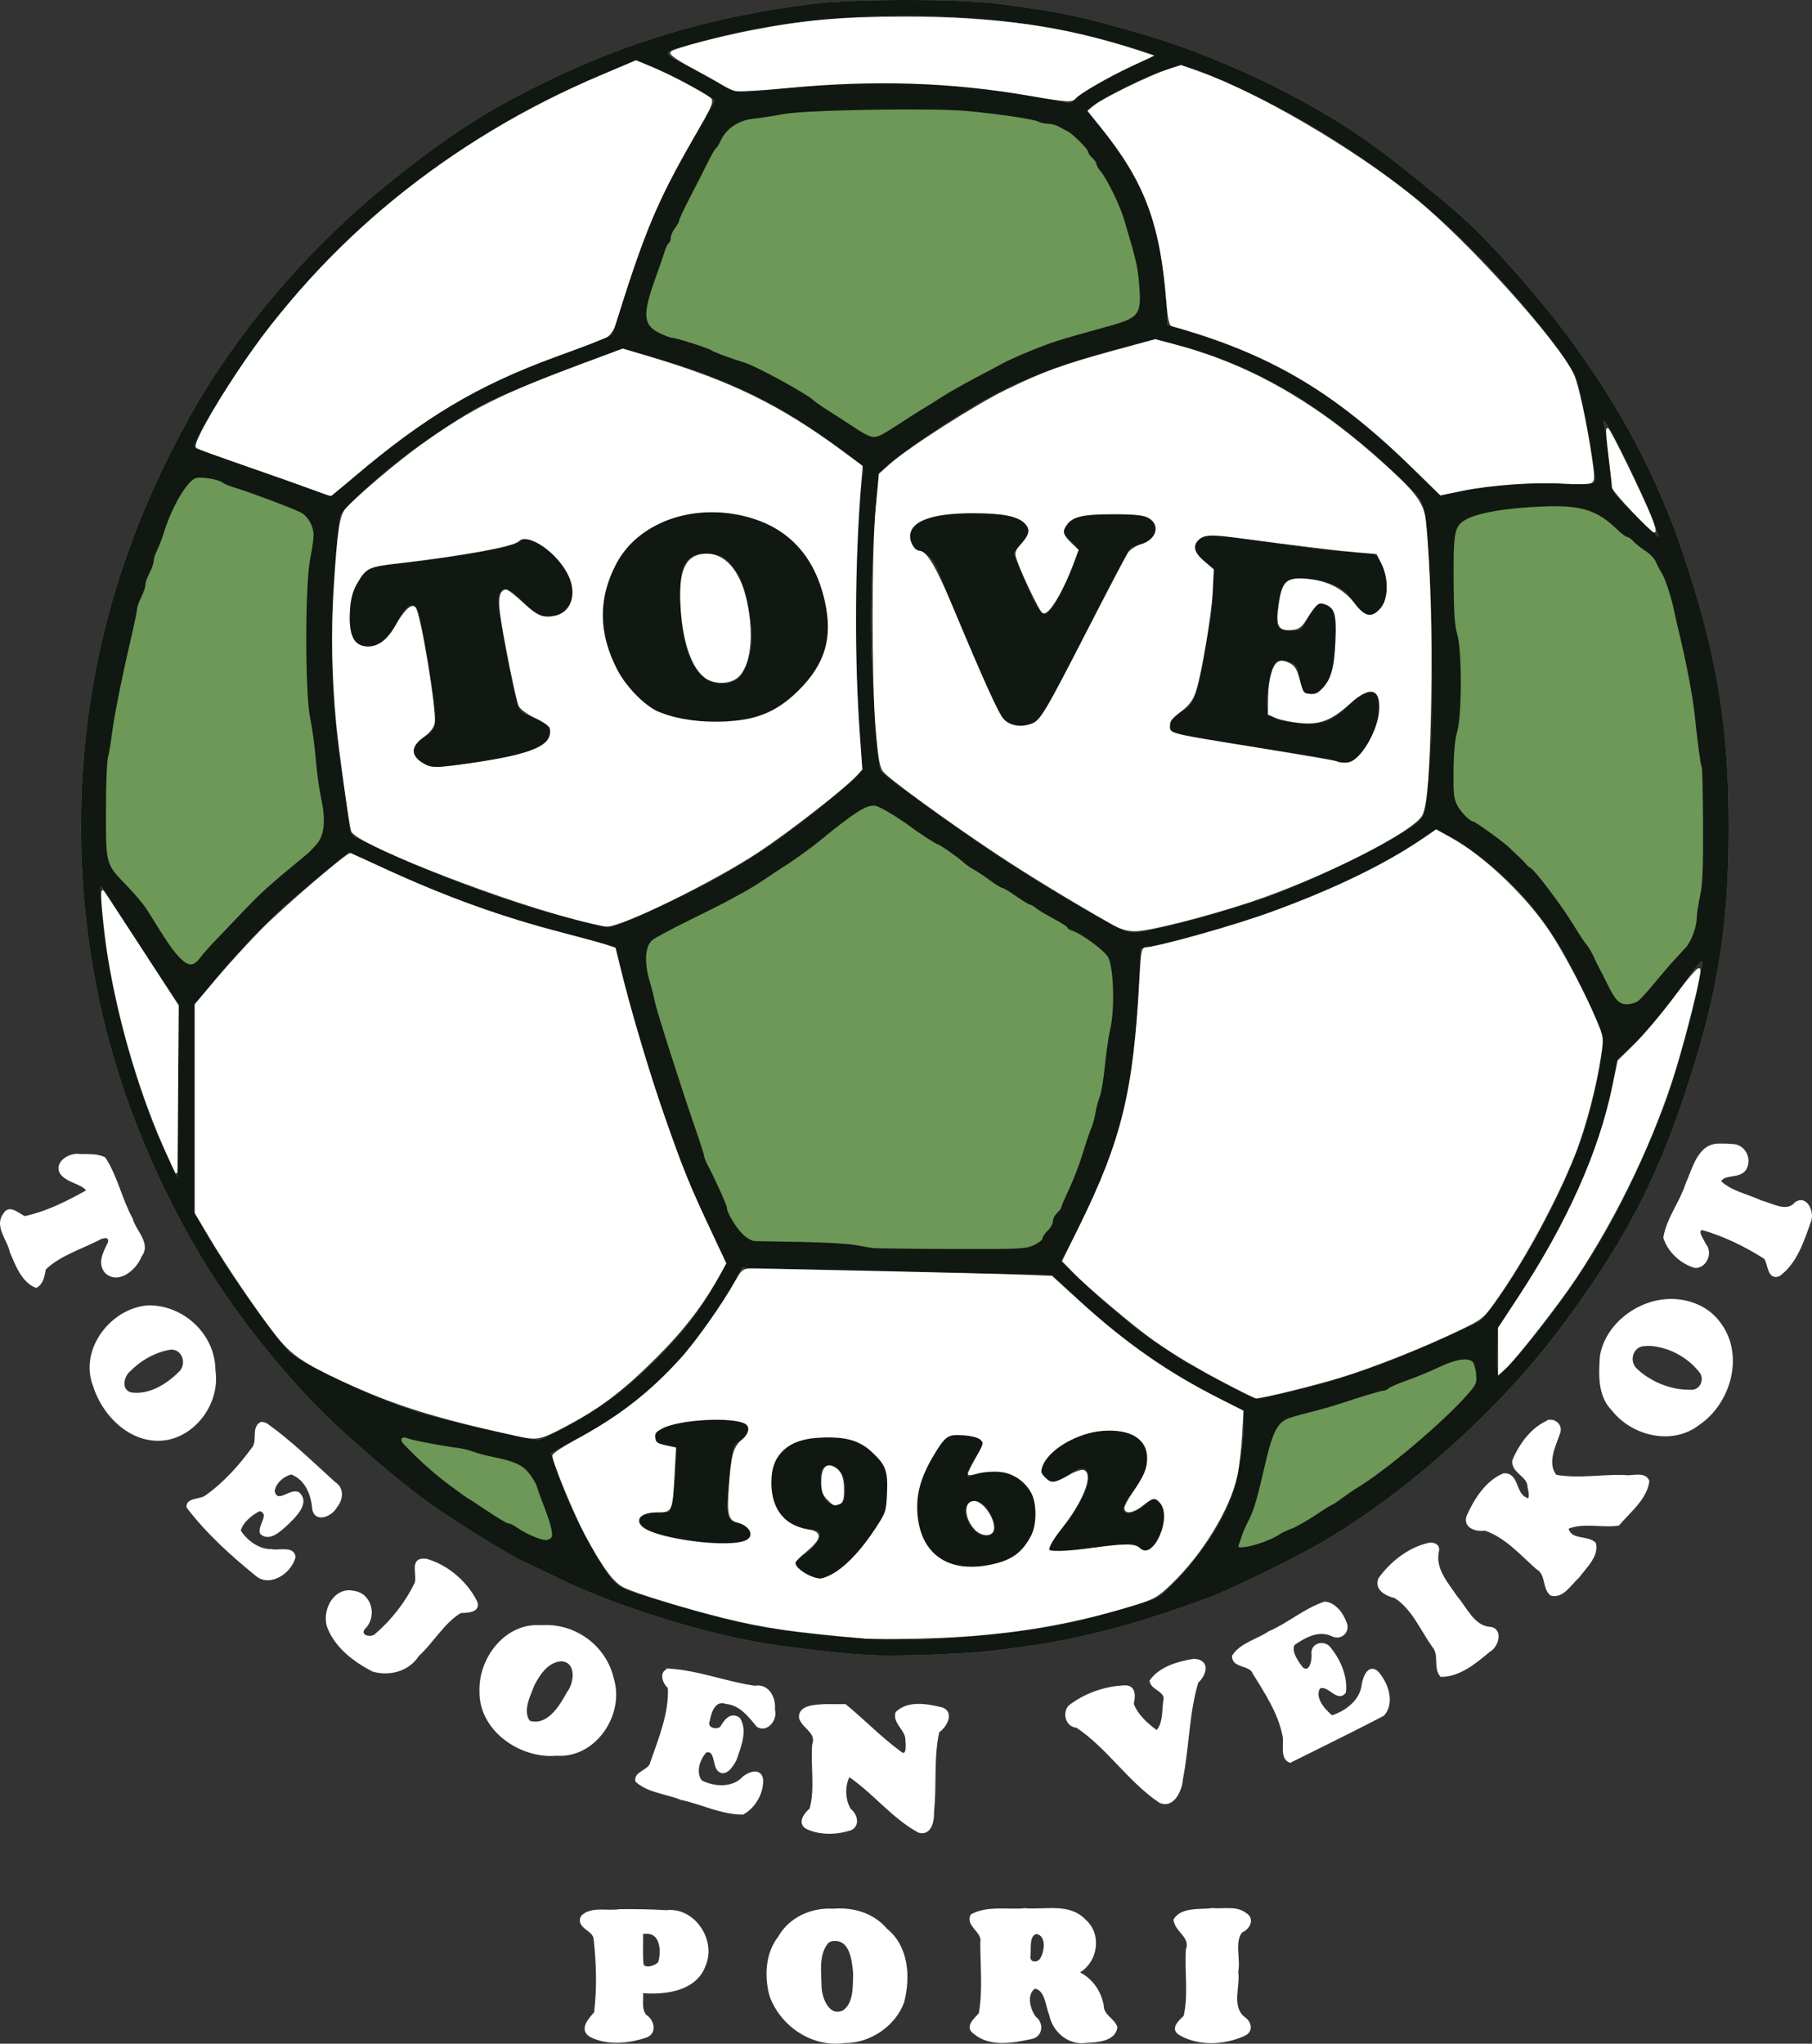
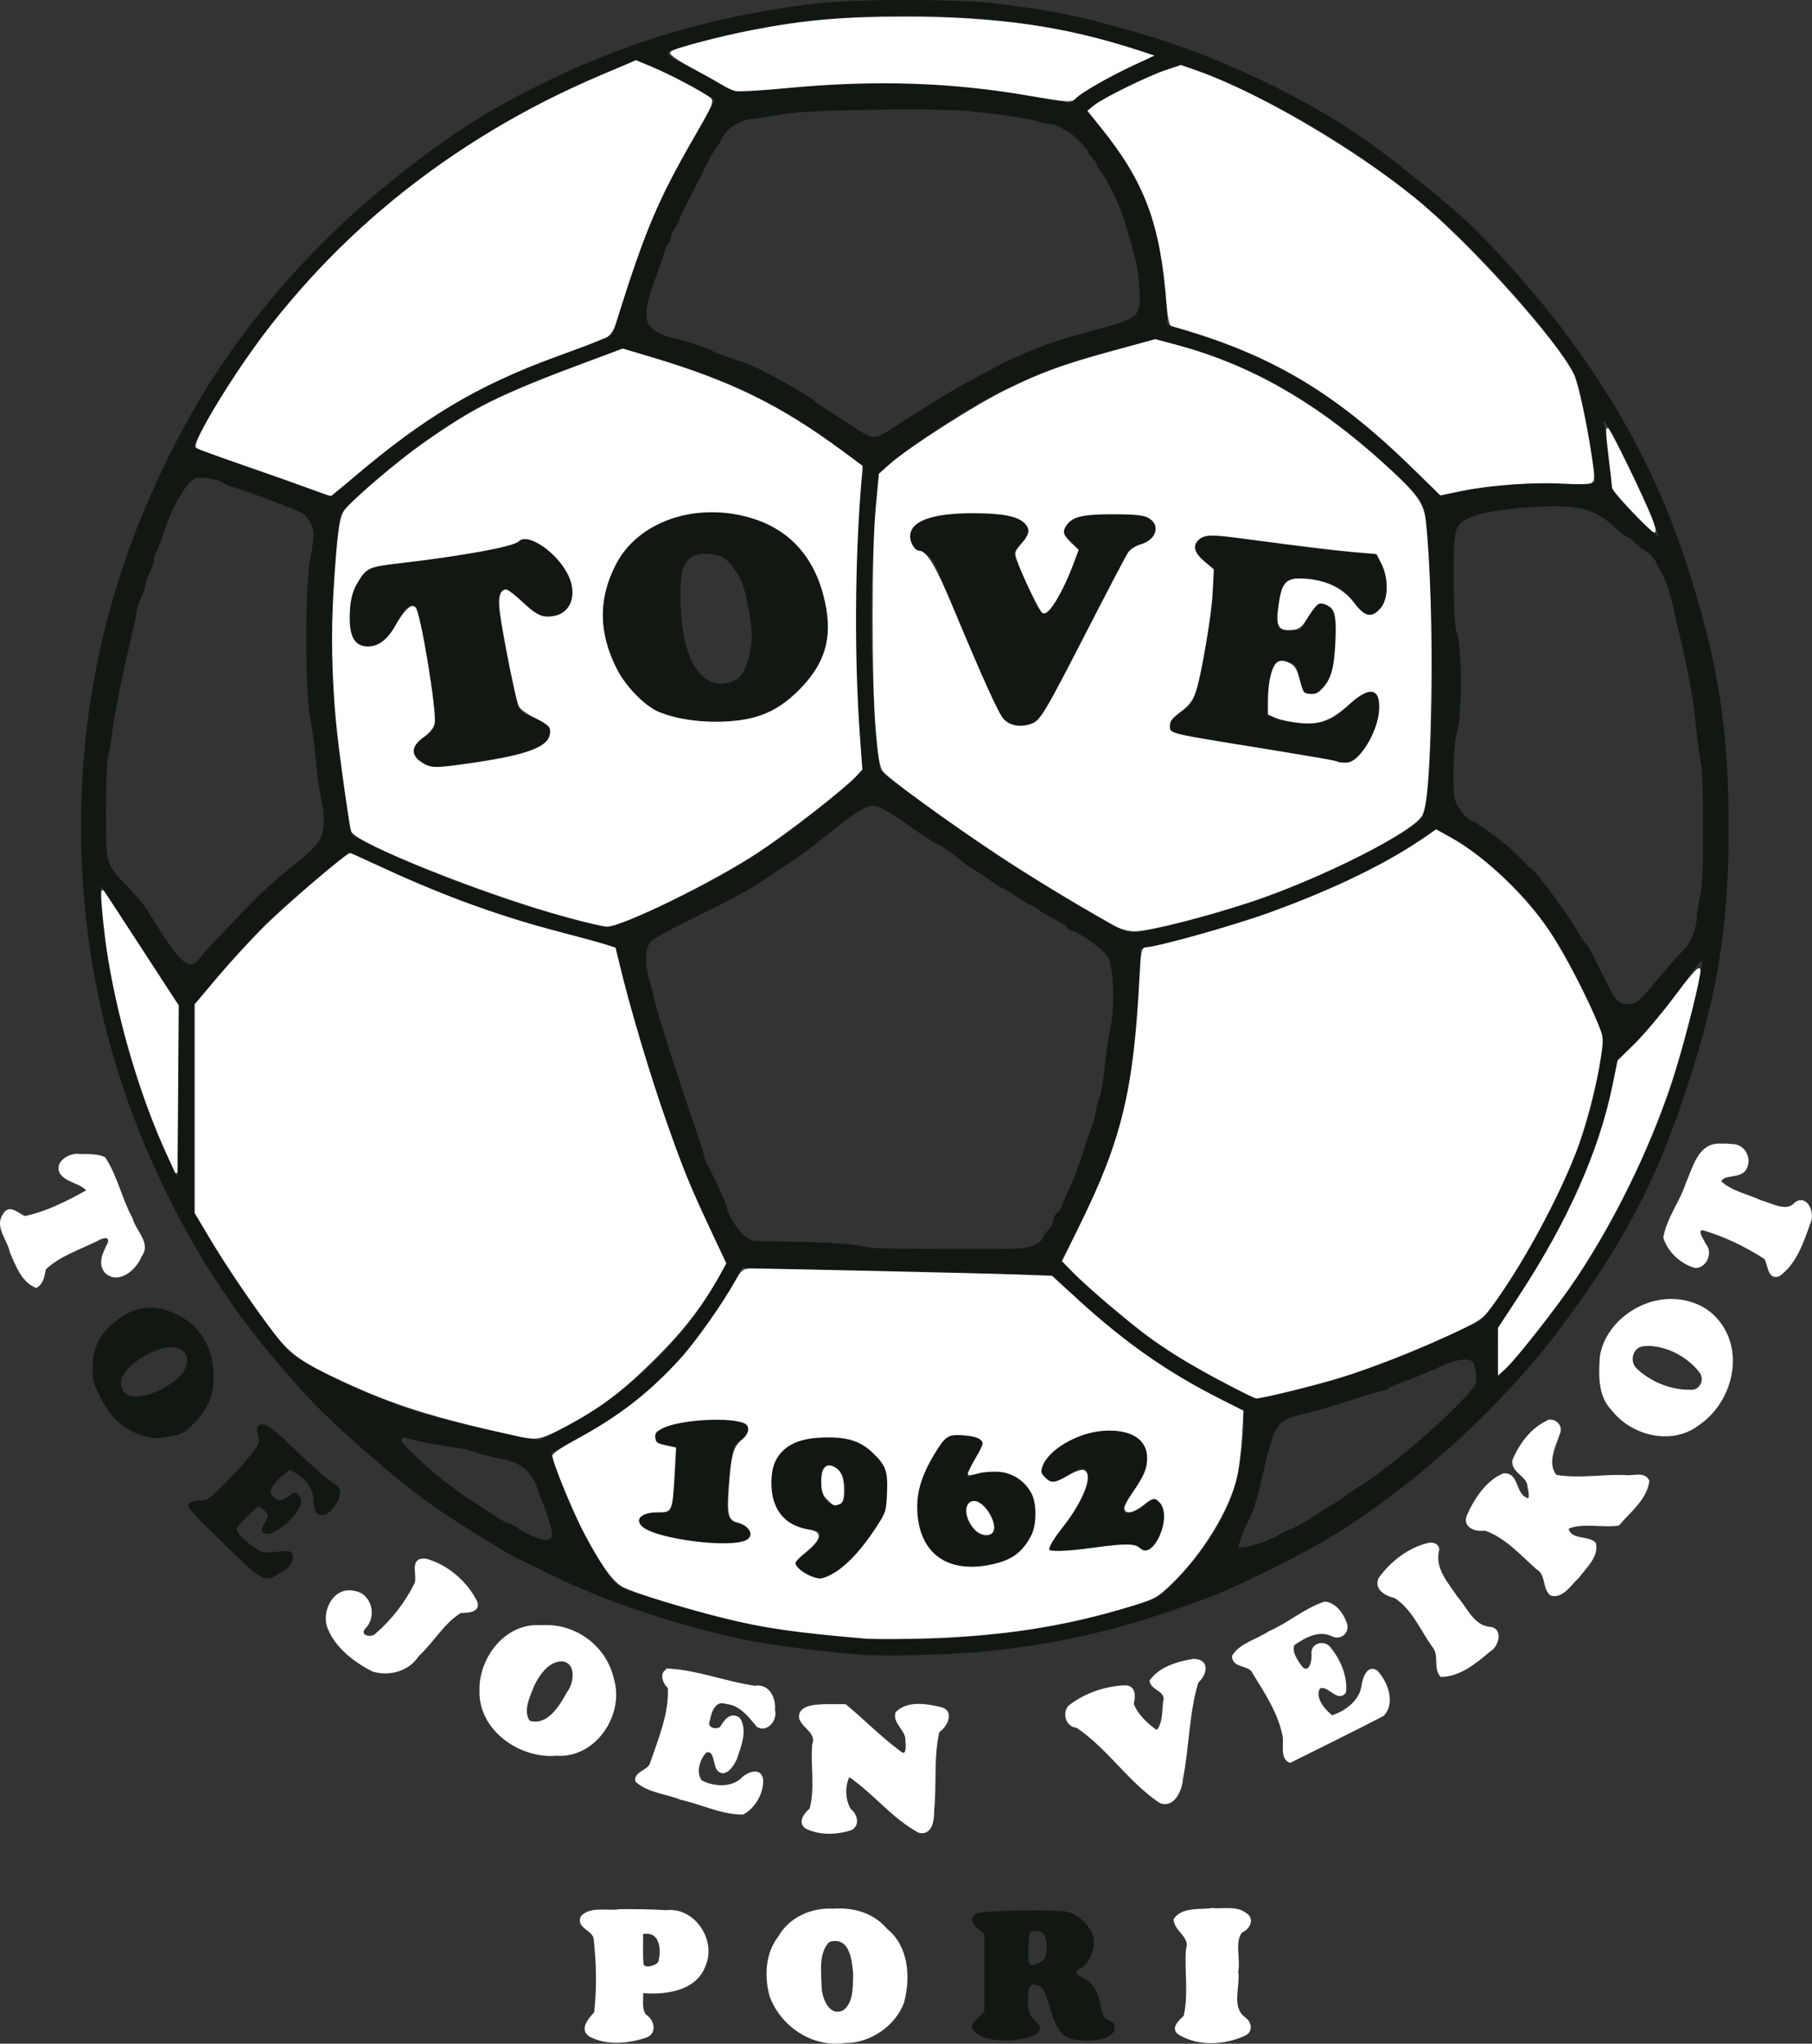
<svg xmlns="http://www.w3.org/2000/svg" xmlns:ns1="http://sodipodi.sourceforge.net/DTD/sodipodi-0.dtd" xmlns:ns2="http://www.inkscape.org/namespaces/inkscape" viewBox="0 0 795.185 896.849" height="237.291mm" width="210.393mm" id="svg815" version="1.1" ns1:docname="TOVE_Logo_Vari_Valk.svg" ns2:version="0.92.4 (5da689c313, 2019-01-14)">
  <rect x="0" y="0" width="795.185" height="896.849" fill="#333333" stroke="none" />
  <ns1:namedview pagecolor="#ffffff" bordercolor="#666666" borderopacity="1" objecttolerance="10" gridtolerance="10" guidetolerance="10" ns2:pageopacity="0" ns2:pageshadow="2" ns2:window-width="1920" ns2:window-height="1017" id="namedview859" showgrid="false" ns2:zoom="1" ns2:cx="235.36979" ns2:cy="449.87364" ns2:window-x="-8" ns2:window-y="-8" ns2:window-maximized="1" ns2:current-layer="svg815" fit-margin-top="0" fit-margin-left="0" fit-margin-right="0" fit-margin-bottom="0" />
  <defs id="defs819" />
  <g id="g3891" transform="translate(1.002,-3.1923696e-6)">
    <g ns2:export-ydpi="181.08997" ns2:export-xdpi="181.08997" id="g4593">
      <g transform="translate(-0.078,-117.055)" id="g825">
-         <path id="path829" d="m 260.653,1010.852 c -5.134,-1.967 -5.672,-4.072 -1.918,-7.501 l 2.821,-2.577 -0.014,-17.139 c -0.007,-9.427 -0.315,-17.588 -0.684,-18.138 -0.368,-0.549 -1.9,-1.578 -3.404,-2.287 -3.211,-1.513 -4.107,-4.83 -1.65,-6.106 2.3,-1.194 34.23,-1.958 38.863,-0.931 18.047,4.003 19.182,27.552 1.611,33.435 -1.704,0.57 -6.112,1.037 -9.797,1.037 h -6.699 l 3e-5,5.24 c 3e-5,4.899 0.208,5.406 3.198,7.792 2.614,2.086 3.033,2.859 2.295,4.237 -2.254,4.212 -16.775,5.943 -24.623,2.936 z m 27.39,-31.004 c 1.65,-1.336 2.096,-2.644 2.151,-6.305 0.088,-5.856 -2.832,-9.567 -7.193,-9.14 l -2.763,0.271 -0.269,7.21 c -0.148,3.966 -0.058,7.759 0.199,8.43 0.681,1.775 5.454,1.493 7.873,-0.466 z m 65.572,30.188 c -18.22,-8.808 -23.034,-30.967 -9.86,-45.382 6.504,-7.116 11.072,-9.018 21.695,-9.035 6.925,-0.011 9.511,0.376 12.919,1.933 5.729,2.618 12.23,8.774 15.182,14.376 2.127,4.036 2.42,5.643 2.422,13.251 0.002,10.199 -1.442,13.727 -8.146,19.907 -6.308,5.815 -10.888,7.44 -20.858,7.4 -7.134,-0.029 -9.085,-0.387 -13.355,-2.451 z m 17.693,-10.582 c 2.591,-2.591 4.65,-13.224 3.691,-19.053 -1.434,-8.711 -4.637,-13.449 -9.093,-13.449 -6.598,0 -9.493,9.692 -7.335,24.559 1.259,8.678 7.876,12.804 12.737,7.943 z m 60.67,11.994 c -3.688,-1.048 -6.379,-3.193 -6.379,-5.084 0,-0.724 1.23,-2.465 2.734,-3.87 l 2.734,-2.554 v -17.032 -17.032 l -2.734,-2.399 c -3.255,-2.856 -3.491,-5.166 -0.684,-6.682 2.69,-1.454 35.285,-1.98 40.294,-0.651 4.802,1.275 10.174,6.704 11.002,11.121 0.875,4.665 -1.608,11.017 -5.118,13.09 -1.464,0.865 -2.662,1.868 -2.662,2.229 0,0.361 1.575,1.542 3.5,2.623 4.281,2.406 5.999,5.21 7.412,12.099 0.853,4.158 1.539,5.464 3.201,6.095 2.707,1.029 3.466,2.297 2.742,4.58 -0.928,2.923 -5.212,4.539 -12.024,4.535 -10.118,-0.01 -12.85,-2.656 -16.71,-16.216 -1.452,-5.101 -2.398,-6.88 -4.062,-7.638 -3.944,-1.797 -5.019,-0.506 -5.019,6.026 0,5.35 0.264,6.191 2.734,8.718 2.913,2.98 3.104,3.475 2.005,5.205 -2.186,3.439 -15.194,5.047 -22.966,2.837 z m 24.834,-34.265 c 1.101,-0.966 1.595,-2.749 1.595,-5.751 0,-5.084 -1.8,-7.448 -5.355,-7.036 -2.293,0.266 -2.403,0.538 -2.664,6.566 -0.15,3.459 -0.049,6.871 0.223,7.581 0.579,1.508 3.718,0.82 6.201,-1.361 z m 63.574,33.723 c -5.086,-2.016 -5.78,-4.334 -2.161,-7.219 l 2.609,-2.08 v -17.427 -17.427 l -2.962,-2.473 c -3.919,-3.272 -3.79,-5.27 0.456,-7.079 5.079,-2.164 20.685,-2.714 25.062,-0.884 4.232,1.77 4.832,5.474 1.157,7.148 -1.243,0.567 -2.555,1.891 -2.914,2.942 -0.359,1.052 -0.587,9.087 -0.507,17.857 l 0.146,15.944 2.855,2.33 c 4.029,3.288 3.488,6.355 -1.42,8.046 -5.966,2.056 -17.525,2.223 -22.32,0.322 z M 354.521,919.299 c -3.325,-1.682 -3.357,-4.102 -0.095,-7.081 l 2.821,-2.577 v -15.046 c 0,-15.94 -0.556,-18.702 -4.153,-20.628 -3.291,-1.761 -3.578,-3.788 -0.866,-6.121 2.057,-1.769 3.42,-2.053 9.855,-2.051 l 7.468,0.002 11.481,10.372 c 13.784,12.453 14.925,13.182 16.38,10.463 1.672,-3.123 0.502,-9.667 -2.239,-12.528 -3.457,-3.608 -3.139,-6.097 0.952,-7.447 3.694,-1.219 13.718,-0.646 16.711,0.956 2.739,1.466 2.261,4.672 -1.109,7.442 l -2.953,2.427 -0.473,20.619 c -0.389,16.975 -0.715,20.772 -1.84,21.482 -1.873,1.182 -4.717,1.058 -6.478,-0.283 -2.574,-1.96 -12.807,-10.916 -20.266,-17.736 -3.974,-3.634 -7.59,-6.607 -8.035,-6.607 -1.606,0 -2.749,5.122 -2.299,10.3 0.362,4.168 0.96,5.751 2.82,7.475 5.045,4.676 1.646,7.749 -8.551,7.729 -3.773,-0.007 -7.882,-0.53 -9.13,-1.162 z m -33.272,-7.07 c -1.002,-0.457 -9.82,-2.938 -19.594,-5.512 -9.774,-2.574 -18.899,-5.259 -20.277,-5.965 -3.174,-1.627 -3.339,-4.64 -0.295,-5.404 1.216,-0.305 2.807,-1.236 3.536,-2.068 1.835,-2.096 7.476,-20.152 8.822,-28.239 1.055,-6.338 1.014,-6.78 -0.805,-8.717 -1.054,-1.122 -1.917,-2.745 -1.917,-3.606 0,-3.41 3.633,-3.178 20.94,1.338 9.284,2.423 18.316,4.421 20.07,4.44 4.96,0.053 5.788,1.051 6.196,7.466 0.313,4.912 0.094,6.009 -1.482,7.435 -2.437,2.206 -5.502,1.223 -6.675,-2.14 -1.296,-3.716 -7.2,-7.471 -12.558,-7.986 -4.22,-0.405 -4.538,-0.28 -5.881,2.318 -0.781,1.511 -1.687,4.416 -2.014,6.456 -0.539,3.372 -0.379,3.807 1.759,4.782 1.929,0.879 2.769,0.799 4.668,-0.445 1.274,-0.835 2.316,-2.328 2.316,-3.319 0,-1.843 2.043,-2.359 4.938,-1.248 1.838,0.705 1.874,5.485 0.094,12.175 -2.818,10.588 -9.532,13.951 -9.575,4.795 -0.011,-2.324 -0.54,-3.221 -2.399,-4.068 -2.097,-0.956 -2.587,-0.838 -4.051,0.97 -1.702,2.102 -3.112,8.614 -2.525,11.661 0.493,2.561 5.125,4.361 11.331,4.404 5.167,0.036 5.825,-0.202 9.344,-3.379 4.386,-3.96 6.168,-4.262 7.529,-1.276 1.285,2.821 -1.973,10.638 -5.763,13.828 -2.942,2.475 -3.088,2.509 -5.733,1.303 z m 185.341,-5.436 c -0.817,-0.477 -4.508,-4.049 -8.202,-7.938 -21.037,-22.142 -23.911,-24.859 -26.299,-24.859 -4.501,0 -6.084,-4.326 -2.974,-8.125 2.049,-2.503 17.397,-8.279 21.997,-8.279 4.344,0 6.456,2.019 4.833,4.618 -1.844,2.953 -1.276,4.2 4.827,10.579 5.463,5.71 6.024,6.066 7.396,4.694 1.52,-1.52 3.463,-15.143 2.513,-17.618 -0.261,-0.679 -1.671,-1.652 -3.135,-2.162 -1.464,-0.51 -2.661,-1.548 -2.661,-2.307 0,-3.585 10.696,-8.925 18.227,-9.101 3.69,-0.086 4.133,0.128 4.416,2.135 0.223,1.582 -0.471,2.908 -2.385,4.557 -2.681,2.31 -2.717,2.472 -5.18,23.287 -1.364,11.529 -2.876,22.52 -3.359,24.427 -1.502,5.921 -5.815,8.545 -10.014,6.092 z m 56.616,-18.677 c -0.909,-1.096 -0.938,-1.932 -0.129,-3.709 0.575,-1.262 1.045,-3.218 1.045,-4.346 0,-2.784 -5.862,-15.795 -11.252,-24.975 -4.143,-7.056 -4.603,-7.519 -7.486,-7.519 -3.666,0 -5.856,-2.832 -3.958,-5.119 0.62,-0.747 7.543,-4.603 15.386,-8.57 7.843,-3.967 16.189,-8.686 18.549,-10.487 4.835,-3.692 6.146,-3.628 10.374,0.506 3.251,3.179 4.354,6.545 2.982,9.107 -1.15,2.149 -2.621,2.252 -6.858,0.482 -2.688,-1.123 -3.772,-1.139 -7.195,-0.109 -4.703,1.416 -9.631,4.685 -9.631,6.39 0,1.799 3.46,9.246 4.821,10.376 1.743,1.446 5.146,0.253 5.707,-2.001 0.266,-1.068 0.364,-3.377 0.218,-5.131 -0.241,-2.895 -0.029,-3.217 2.296,-3.483 3.353,-0.384 4.784,0.918 7.994,7.276 2.749,5.447 3.627,12.818 1.67,14.027 -0.545,0.337 -2.38,-0.735 -4.078,-2.381 -2.771,-2.686 -3.327,-2.884 -5.415,-1.933 -3.506,1.597 -3.541,2.985 -0.226,8.889 3.673,6.543 5.237,6.964 11.513,3.102 5.846,-3.597 7.93,-6.559 8.536,-12.134 0.545,-5.018 1.583,-6.489 4.029,-5.712 3.477,1.104 6.476,9.718 5.392,15.492 -0.514,2.739 -1.163,3.373 -4.892,4.783 -5.753,2.174 -18.695,8.525 -27.345,13.418 -8.917,5.044 -10.557,5.556 -12.047,3.761 z m -330.357,-2.636 c -11.239,-3.831 -17.9,-9.508 -20.852,-17.773 -3.052,-8.547 -1.038,-19.806 4.885,-27.298 5.039,-6.374 11.37,-9.246 20.386,-9.246 16.04,0 27.635,9.53 30.694,25.23 0.989,5.073 0.902,6.284 -0.869,12.115 -3.535,11.638 -11.363,17.561 -23.763,17.982 -4.003,0.136 -8.345,-0.283 -10.48,-1.011 z m 8.655,-14.78 c 2.006,-1.813 3.648,-3.683 3.648,-4.156 0,-0.473 1.39,-2.68 3.088,-4.904 3.923,-5.138 4.786,-9.379 2.774,-13.62 -1.411,-2.973 -1.799,-3.188 -5.78,-3.188 -3.739,0 -4.677,0.424 -7.563,3.418 -4.153,4.308 -8.923,14.374 -8.923,18.831 0,5.279 1.3,6.915 5.497,6.915 2.869,0 4.36,-0.677 7.259,-3.296 z m 389.475,-19.946 c -0.289,-0.753 -0.269,-2.39 0.044,-3.638 0.77,-3.068 -1.038,-7.054 -7.299,-16.09 -8.376,-12.088 -10.146,-13.868 -14.864,-14.945 -3.505,-0.8 -4.228,-1.334 -4.459,-3.29 -0.37,-3.126 2.945,-6.924 10.988,-12.591 7.348,-5.177 12.173,-6.633 13.945,-4.21 0.854,1.168 0.881,2.187 0.11,4.23 -1.339,3.549 -0.311,6.165 5.887,14.976 10.534,14.973 11.9,16.395 16.054,16.7 6.777,0.498 5.971,4.784 -2.197,11.674 -8.223,6.936 -16.979,10.391 -18.209,7.184 z m -471.01,-2.585 c -1.989,-1.083 -6.175,-4.431 -9.3,-7.438 -4.471,-4.302 -5.96,-6.445 -6.981,-10.045 -1.203,-4.246 -1.163,-4.862 0.554,-8.511 2.545,-5.407 6.471,-7.311 11.317,-5.487 6.561,2.468 7.802,8.902 2.756,14.288 -3.208,3.424 -0.02,6.609 5.283,5.278 1.353,-0.34 5.403,-4.772 10.958,-11.993 7.588,-9.864 8.728,-11.794 8.207,-13.896 -1.741,-7.027 -1.712,-7.342 0.71,-7.95 3.245,-0.814 5.733,0.143 12.011,4.621 7.324,5.224 11.237,9.456 11.925,12.896 0.467,2.334 0.239,2.95 -1.272,3.429 -1.012,0.321 -2.802,0.343 -3.978,0.048 -2.412,-0.605 -3.817,0.485 -9.41,7.301 -10.473,12.764 -14.666,17.175 -17.415,18.324 -4.388,1.834 -11.105,1.456 -15.365,-0.864 z m 220.517,-4.804 c -10.179,-0.527 -32.74,-3.045 -45.112,-5.036 -28.094,-4.521 -67.855,-17.1 -92.313,-29.206 -6.914,-3.422 -13.922,-6.786 -15.574,-7.477 -4.129,-1.725 -27.708,-16.328 -38.073,-23.578 C 173.5,766.936 146.284,743.268 133.779,729.686 110.092,703.96 93.166,680.453 78.396,652.771 49.135,597.929 34.666,540.74 34.644,479.839 34.62,415.693 50.768,355.636 83.649,297.57 103.767,262.044 134.232,226.376 167.897,198.931 c 26.622,-21.703 45.256,-33.755 72.242,-46.723 36.572,-17.574 71.926,-27.856 114.829,-33.396 17.935,-2.316 64.797,-2.349 82.477,-0.059 26.591,3.445 36.298,5.482 62.427,13.101 34.402,10.031 72.482,28.177 99.743,47.529 11.776,8.36 34.871,27.028 43.734,35.352 12.132,11.394 31.027,32.81 42.407,48.066 25.409,34.062 42.046,65.995 54.199,104.032 13.047,40.835 17.689,70.304 17.726,112.551 0.039,44.568 -4.748,74.046 -19.019,117.108 -13.2,39.833 -27.526,66.837 -54.873,103.438 -26.345,35.26 -66.714,71.611 -103.698,93.378 -12.331,7.257 -40.699,21.169 -50.6,24.814 -37.316,13.739 -61.576,19.638 -96.603,23.491 -12.634,1.39 -41.06,2.341 -52.402,1.755 z m 48.986,-8.601 c 29.21,-2.953 42.6,-5.633 70.591,-14.127 6.862,-2.082 7.985,-2.778 13.566,-8.404 13.116,-13.222 23.347,-29.15 27.09,-42.175 2.501,-8.704 4.605,-23.946 4.128,-29.9 l -0.319,-3.97 -14.188,-7.422 c -22.845,-11.95 -39.166,-23.577 -58.264,-41.508 l -11.392,-10.696 -56.048,-1.13 c -30.826,-0.621 -61.409,-1.366 -67.962,-1.656 l -11.915,-0.526 -2.556,4.887 c -8.886,16.993 -23.835,36.362 -36.572,47.383 -12.728,11.013 -17.56,14.368 -32.057,22.261 l -12.747,6.939 3.535,10.197 c 4.345,12.533 11.616,27.433 18.983,38.904 6.452,10.046 5.833,9.676 26.694,15.967 31.335,9.45 43.146,11.884 72.675,14.977 21.92,2.296 44.041,2.295 66.757,-9.1e-4 z m -75.415,-26.241 c -2.005,-0.941 -4.36,-2.514 -5.233,-3.497 -1.934,-2.177 -0.95,-3.822 3.858,-6.449 3.536,-1.932 6.854,-6.807 6.052,-8.895 -0.334,-0.87 -1.763,-1.353 -4,-1.353 -9.14,0 -16.438,-7.806 -17.297,-18.502 -0.601,-7.488 0.7,-11.327 5.426,-16.005 4.977,-4.928 8.468,-6.01 19.396,-6.011 12.259,-0.002 17.222,2.264 23.718,10.829 2.547,3.358 2.711,4.076 2.707,11.847 -0.004,7.738 -0.205,8.626 -3.118,13.741 -6.925,12.16 -19.02,24.41 -25.203,25.526 -1.613,0.291 -4.095,-0.193 -6.306,-1.23 z m 14.855,-32.224 c 1.292,-1.292 1.447,-7.883 0.259,-11.009 -1.964,-5.167 -7.245,-7.024 -9.261,-3.258 -1.373,2.566 -0.612,10.081 1.32,13.03 1.659,2.533 5.731,3.188 7.682,1.237 z m 46.047,26.497 c -5.651,-2.742 -9.617,-7.142 -11.917,-13.22 -2.37,-6.263 -2.588,-12.361 -0.697,-19.467 1.73,-6.502 6.293,-15.434 10.24,-20.045 2.699,-3.153 3.64,-3.657 6.827,-3.657 4.839,0 10.515,1.737 11.159,3.415 0.281,0.733 -0.929,3.294 -2.689,5.691 -3.358,4.574 -5.636,11.472 -3.121,9.448 0.711,-0.572 3.55,-1.503 6.308,-2.068 7.198,-1.475 13.118,0.409 18.031,5.738 3.074,3.335 3.788,4.847 4.327,9.162 0.355,2.842 0.409,6.629 0.119,8.414 -0.659,4.058 -5.575,11.3 -9.353,13.777 -7.399,4.85 -22.117,6.267 -29.233,2.814 z m 19.57,-12.827 c 1.57,-1.57 1.357,-3.834 -0.789,-8.4 -3.042,-6.472 -9.894,-8.003 -10.724,-2.396 -1.033,6.982 7.41,14.899 11.513,10.796 z m 25.291,7.55 c -0.702,-1.137 0.772,-4.694 2.865,-6.912 7.044,-7.465 13.948,-19.574 13.948,-24.464 0,-5.768 -3.09,-6.227 -9.093,-1.35 -3.779,3.07 -8.108,3.396 -10.467,0.789 -2.18,-2.409 -1.295,-5.519 2.89,-10.15 5.91,-6.541 16.001,-10.855 25.329,-10.826 7.864,0.024 13.323,2.263 15.926,6.534 3.502,5.743 2.024,11.427 -5.543,21.326 -3.981,5.207 -4.64,8.574 -1.68,8.574 2.447,0 6.387,-2.11 8.376,-4.485 5.304,-6.335 10.414,5.268 6.175,14.023 -1.117,2.307 -2.632,4.796 -3.366,5.53 -1.738,1.738 -5.672,1.719 -6.344,-0.031 -0.708,-1.846 -5.057,-1.758 -21.746,0.441 -15.774,2.078 -16.575,2.124 -17.268,1.003 z m -151.924,-3.252 c -0.243,-0.243 -3.695,-0.884 -7.67,-1.424 -12.788,-1.738 -20.458,-4.723 -20.429,-7.952 0.03,-3.337 1.525,-4.2 7.375,-4.255 l 5.698,-0.053 1.167,-4.557 c 0.642,-2.506 1.286,-8.834 1.431,-14.062 l 0.264,-9.505 -4.557,-0.977 c -3.889,-0.834 -4.596,-1.316 -4.827,-3.29 -0.563,-4.825 10.015,-8.164 25.862,-8.164 11.347,0 16.181,1.465 15.712,4.761 -0.169,1.186 -1.733,2.995 -3.675,4.249 -3.738,2.414 -3.355,0.962 -5.371,20.377 -1.265,12.18 -0.679,14.841 3.481,15.807 7.015,1.629 8.844,5.923 3.478,8.165 -2.946,1.231 -16.903,1.915 -17.938,0.879 z m -61.91,-50.263 c 16.119,-8.585 27.405,-16.87 40.042,-29.396 12.465,-12.355 19.34,-21.15 27.016,-34.558 l 4.855,-8.481 -4.835,-10.199 c -12.527,-26.421 -14.757,-31.999 -26.121,-65.335 -5.816,-17.059 -10.695,-34.174 -15.588,-54.681 -1.017,-4.261 -2.157,-8.091 -2.535,-8.513 -0.378,-0.422 -5.345,-1.926 -11.038,-3.342 -12.121,-3.016 -28.669,-7.521 -34.502,-9.393 -6.24,-2.003 -27.554,-9.639 -29.619,-10.611 -1.002,-0.472 -5.924,-2.554 -10.936,-4.627 -5.012,-2.073 -13.912,-6.046 -19.776,-8.829 l -10.663,-5.06 -9.257,7.644 c -18.12,14.963 -21.48,17.964 -31.095,27.782 -5.352,5.465 -13.657,14.712 -18.455,20.55 l -8.724,10.613 v 46.042 46.042 l 4.819,8.506 c 8.387,14.805 26.871,41.355 35.878,51.535 4.741,5.359 38.115,21.113 57.273,27.036 8.311,2.569 31.687,8.277 37.821,9.234 2.256,0.352 6.152,1.184 8.658,1.849 2.506,0.665 5.137,1.236 5.847,1.269 0.71,0.033 5.631,-2.252 10.936,-5.077 z m 315.408,-15.429 c 23.29,-5.201 43.089,-11.881 67.889,-22.906 9.524,-4.234 18.214,-8.276 19.311,-8.983 1.098,-0.707 4.639,-5.085 7.869,-9.73 17.549,-25.232 33.82,-58.17 39.882,-80.733 2.962,-11.023 6.301,-28.56 6.301,-33.092 0,-3.616 -12.014,-29.228 -19.182,-40.89 -3.234,-5.263 -8.191,-12.439 -11.016,-15.949 -10.315,-12.814 -25.688,-26.055 -37.417,-32.228 l -5.748,-3.025 -9.002,5.986 c -21.163,14.074 -45.123,24.711 -83.956,37.273 -6.745,2.182 -18.95,5.27 -31.669,8.012 l -5.24,1.13 -0.005,3.728 c -0.016,14.345 -2.826,46.159 -5.159,58.409 -3.798,19.945 -13.118,44.641 -25.461,67.47 l -3.996,7.39 8.425,8.184 c 4.634,4.501 10.475,9.78 12.981,11.73 2.506,1.951 6.197,5.061 8.202,6.913 3.789,3.499 24.676,17.742 27.532,18.773 0.897,0.324 2.844,1.431 4.327,2.461 2.386,1.656 23.013,12.184 24.195,12.349 0.254,0.035 5.175,-0.988 10.936,-2.275 z m 104.53,-17.531 c 24.786,-29.293 41.518,-56.489 56.744,-92.234 3.03,-7.114 6.766,-16.481 8.302,-20.816 3.596,-10.15 11.366,-38.368 13.187,-47.891 0.776,-4.06 1.604,-8.304 1.84,-9.432 0.783,-3.748 -0.913,-2.076 -7.353,7.245 -8.782,12.711 -17.505,23.211 -24.177,29.103 l -5.62,4.963 -1.79,9.989 c -4.815,26.877 -20.129,61.868 -40.582,92.73 l -10.198,15.388 -0.117,7.439 c -0.179,11.398 -0.081,12.455 1.147,12.403 0.627,-0.026 4.504,-4.025 8.617,-8.886 z M 68.222,543.92 c -11.487,-17.31 -16.65,-25.278 -21.12,-32.597 -1.913,-3.132 -3.656,-5.516 -3.874,-5.299 -0.218,0.218 0.222,6.844 0.977,14.725 3.209,33.496 15.017,76.147 29.295,105.816 l 3.509,7.291 0.238,-37.989 0.238,-37.989 z M 511.241,523.469 c 5.276,-1.19 14.308,-3.591 20.072,-5.336 5.764,-1.745 13.146,-3.971 16.404,-4.947 18.827,-5.64 56.317,-23.285 70.593,-33.224 6.572,-4.576 6.263,-3.451 8.295,-30.196 1.708,-22.49 1.296,-62.157 -0.975,-93.7 -1.461,-20.301 -0.245,-17.928 -17.493,-34.122 -29.017,-27.244 -59.483,-44.887 -92.352,-53.48 l -9.604,-2.511 -14.547,3.81 c -29.826,7.812 -46.543,14.464 -66.963,26.648 -13.052,7.788 -31.12,20.266 -35.885,24.783 l -3.922,3.718 -1.052,11.392 c -2.408,26.065 -3.129,51.829 -2.041,72.908 1.204,23.329 2.802,43.481 3.624,45.719 0.307,0.835 5.03,4.731 10.495,8.658 5.465,3.927 13.462,9.672 17.771,12.768 23.095,16.592 43.206,29.417 67.528,43.064 14.938,8.382 12.38,8.037 30.052,4.05 z m 72.93,-72.753 c -2.256,-0.66 -18.455,-3.345 -35.998,-5.967 -17.608,-2.631 -32.816,-5.341 -33.948,-6.048 -4.166,-2.604 -2.306,-6.441 5.09,-10.504 3.363,-1.847 5.906,-9.175 8.011,-23.089 0.758,-5.012 1.967,-11.779 2.685,-15.037 0.718,-3.258 1.305,-9.89 1.304,-14.738 l -0.003,-8.815 -4.201,-3.591 c -3.744,-3.2 -4.136,-3.888 -3.601,-6.324 0.685,-3.118 3.574,-4.808 8.22,-4.808 1.687,0 14.007,1.64 27.377,3.645 14.314,2.146 27.626,3.645 32.373,3.645 4.435,0 9.064,0.381 10.288,0.846 5.544,2.108 8.398,17.854 4.203,23.188 -4.328,5.502 -9.058,5.015 -12.607,-1.3 -1.109,-1.974 -3.324,-4.576 -4.922,-5.782 -6.008,-4.537 -20.665,-6.742 -24.934,-3.752 -2.047,1.434 -3.944,9.425 -3.944,16.616 0,4.083 1.07,4.78 7.374,4.804 3.128,0.012 3.401,-0.25 6.161,-5.911 2.96,-6.07 4.476,-6.999 8.753,-5.358 4.177,1.603 5.375,12.509 2.759,25.12 -1.866,8.999 -5.217,13.856 -9.825,14.241 -3.836,0.321 -4.013,0.069 -5.618,-7.961 -0.951,-4.759 -1.234,-5.153 -4.462,-6.217 -2.255,-0.744 -4,-0.841 -5.045,-0.282 -2.087,1.117 -3.783,6.942 -4.401,15.117 -0.627,8.287 0.569,9.773 9.051,11.25 13.282,2.313 18.982,0.71 27.059,-7.609 6.02,-6.2 8.148,-7.036 11.484,-4.509 1.48,1.121 1.804,2.377 1.726,6.684 -0.167,9.133 -8.949,23.863 -14.136,23.711 -1.194,-0.035 -4.016,-0.604 -6.272,-1.264 z M 442.382,434.659 c -2.037,-0.591 -3.453,-2.01 -5.149,-5.158 -2.404,-4.462 -21.174,-48.288 -25.805,-60.251 -2,-5.167 -3.327,-7.196 -5.814,-8.886 -1.772,-1.204 -3.728,-2.19 -4.346,-2.19 -1.5,0 -3.01,-2.963 -3.01,-5.905 0,-6.389 10.704,-10.499 27.34,-10.499 22.037,0 30.784,6.2 20.992,14.879 -1.598,1.417 -2.705,3.057 -2.459,3.645 0.246,0.588 2.581,6.185 5.189,12.438 4.241,10.167 6.327,13.573 8.368,13.664 1.408,0.063 4.606,-4.37 7.537,-10.445 3.621,-7.508 6.853,-15.707 6.853,-17.386 0,-0.653 -1.538,-2.643 -3.418,-4.422 -3.319,-3.141 -3.378,-3.307 -2.038,-5.753 2.59,-4.729 7.255,-6.165 20.037,-6.165 12.651,0 15.05,0.426 18.027,3.199 3.666,3.415 0.986,9.323 -4.714,10.392 -1.634,0.307 -3.706,1.094 -4.602,1.75 -0.897,0.656 -9.888,17.559 -19.98,37.562 -15.523,30.767 -18.827,36.689 -21.446,38.44 -3.217,2.15 -6.758,2.484 -11.561,1.089 z M 281.419,518.199 c 37.105,-16.763 56.417,-28.865 86.667,-54.309 7.924,-6.665 9.208,-8.128 9.196,-10.48 -0.007,-1.504 -0.616,-11.141 -1.354,-21.417 -2.425,-33.802 -1.439,-88.963 1.916,-107.205 0.504,-2.738 0.153,-3.134 -8.442,-9.527 -27.522,-20.474 -49.431,-31.363 -82.268,-40.889 l -15.1,-4.38 -4.557,1.838 c -2.506,1.011 -9.478,3.586 -15.493,5.723 -10.791,3.833 -33.869,13.426 -40.994,17.041 -6.057,3.073 -23.149,14.246 -32.318,21.125 -12.665,9.502 -29.562,25.012 -30.279,27.792 -0.335,1.298 -1.293,10.293 -2.129,19.989 -2.715,31.472 -1.584,65.288 3.146,94.011 0.949,5.764 1.989,12.941 2.31,15.949 1.074,10.043 1.121,10.144 5.764,12.143 2.352,1.013 8.582,3.882 13.845,6.375 19.059,9.028 50.082,20.492 69.718,25.763 5.514,1.48 12.896,3.458 16.404,4.394 3.509,0.937 7.428,1.748 8.709,1.804 1.281,0.055 8.146,-2.528 15.256,-5.74 z m -96.407,-65.93 c -3.279,-1.643 -5.272,-5.276 -4.293,-7.827 0.303,-0.789 2.227,-2.493 4.275,-3.786 5.51,-3.478 5.941,-5.377 4.134,-18.232 -2.268,-16.134 -5.902,-36.03 -6.934,-37.958 -2.075,-3.876 -5.173,-1.621 -9.499,6.916 -2.628,5.185 -7.498,9.626 -10.557,9.626 -7.623,0 -10.337,-4.162 -9.769,-14.98 0.309,-5.892 0.903,-8.319 2.959,-12.097 4.368,-8.026 5.562,-8.718 16.245,-9.424 10.944,-0.723 43.668,-5.785 50.565,-7.822 2.631,-0.777 5.013,-1.784 5.294,-2.239 1.644,-2.66 10.929,1.492 15.859,7.094 9.205,10.457 9.696,21.399 1.135,25.259 -5.578,2.515 -8.872,1.504 -14.804,-4.545 -6.16,-6.281 -7.604,-7.127 -9.988,-5.851 -1.244,0.666 -1.822,1.906 -1.82,3.905 0.005,6.054 6.737,41.537 8.967,47.264 0.736,1.89 2.217,2.838 6.842,4.377 5.992,1.994 6.972,2.978 6.972,6.999 0,6.09 -11.836,10.206 -39.153,13.615 -12.994,1.622 -12.595,1.629 -16.429,-0.292 z m 112.541,-19.476 c -2.005,-0.462 -4.938,-1.446 -6.517,-2.187 -1.579,-0.741 -3.097,-1.347 -3.372,-1.347 -1.535,0 -9.156,-6.106 -12.249,-9.814 -10.873,-13.032 -14.748,-31.456 -9.75,-46.347 3.724,-11.094 9.687,-18.78 18.663,-24.059 9.173,-5.394 16.106,-7.283 26.846,-7.315 22.97,-0.068 40.259,10.926 47.364,30.12 3.004,8.114 4.507,17.293 3.931,24.003 -1.376,16.023 -17.383,33.172 -34.259,36.703 -6.718,1.406 -24.98,1.55 -30.656,0.243 z m 26.16,-18.812 c 2.871,-2.894 5.282,-11.086 5.282,-17.949 -1.6e-4,-4.467 -1.832,-15.473 -3.495,-20.997 -1.602,-5.322 -6.1,-11.819 -9.305,-13.441 -3.908,-1.978 -10.73,-2.066 -13.432,-0.174 -4.235,2.966 -5.156,6.367 -5.054,18.66 0.199,24.019 7.708,38.27 19.434,36.88 2.825,-0.335 4.864,-1.26 6.57,-2.979 z m 398.213,-74.607 c -5.64,-13.406 -15.432,-33.241 -17.939,-36.336 -1.444,-1.782 -1.464,-1.772 -0.929,0.456 0.853,3.551 3.233,22.824 3.233,26.179 0,2.62 1.327,4.335 10.253,13.249 5.639,5.632 10.364,10.008 10.501,9.724 0.136,-0.284 -2.167,-6.256 -5.118,-13.272 z m -571.346,-9.955 c 3.006,-2.783 7.572,-6.684 10.147,-8.669 2.575,-1.985 6.775,-5.347 9.334,-7.471 12.702,-10.545 28.449,-20.299 50.484,-31.272 4.812,-2.396 20.495,-8.292 37.821,-14.219 4.511,-1.543 8.656,-3.366 9.21,-4.05 0.554,-0.685 2.087,-5.246 3.406,-10.136 8.268,-30.655 16.494,-49.732 34.03,-78.92 4.168,-6.938 7.579,-12.952 7.579,-13.364 0,-0.678 -2.116,-1.957 -15.493,-9.365 -2.256,-1.249 -7.424,-3.582 -11.485,-5.184 l -7.384,-2.913 -11.754,4.751 c -25.435,10.281 -45.23,20.847 -67.802,36.19 -31.878,21.669 -55.134,43.248 -80.844,75.015 -12.374,15.289 -35.236,52.002 -33.414,53.657 0.438,0.398 3.871,1.635 7.631,2.75 6.481,1.922 15.61,5.12 40.555,14.204 6.015,2.19 11.291,3.999 11.726,4.019 0.434,0.02 3.249,-2.241 6.255,-5.024 z m 488.964,3.301 c 13.229,-2.921 25.814,-3.955 43.172,-3.545 15.239,0.36 16.284,0.279 16.284,-1.263 0,-5.399 -5.703,-37.089 -7.921,-44.013 -3.295,-10.286 -34.466,-47.401 -57.24,-68.154 -20.023,-18.246 -42.653,-34.29 -68.905,-48.849 -15.936,-8.839 -40.985,-20.064 -46.381,-20.785 -2.362,-0.316 -5.79,0.632 -13.214,3.654 -13.192,5.37 -28.707,13.996 -28.707,15.961 0,0.348 2.733,3.906 6.072,7.907 16.932,20.284 24.317,38.061 27.258,65.611 0.696,6.516 1.273,13.778 1.283,16.138 l 0.018,4.29 6.607,1.848 c 36.513,10.211 60.323,23.771 92.533,52.701 5.174,4.647 11.892,11.106 14.931,14.354 3.038,3.248 5.686,5.905 5.885,5.905 0.198,0 3.945,-0.791 8.325,-1.759 z M 469.748,161.406 c 1.766,-2.857 22.665,-14.541 32.631,-18.244 1.378,-0.512 2.506,-1.295 2.506,-1.739 0,-0.444 -5.229,-2.281 -11.62,-4.081 -25.526,-7.19 -34.321,-8.892 -59.54,-11.522 -42.558,-4.438 -88.921,-0.988 -126.602,9.421 -19.198,5.304 -18.728,4.228 -4.986,11.402 6.502,3.394 13.403,7.257 15.337,8.584 3.855,2.645 6.237,2.698 25.648,0.572 26.318,-2.883 55.031,-3.361 76.097,-1.267 12.927,1.285 46.416,6.48 47.314,7.34 0.695,0.665 2.695,0.375 3.215,-0.466 z m 209.236,653.412 c -0.519,-0.97 -0.943,-2.724 -0.943,-3.898 0,-3.306 -2.073,-5.597 -13.424,-14.842 -10.22,-8.323 -10.683,-8.585 -15.642,-8.846 -4.723,-0.249 -5.13,-0.446 -5.382,-2.605 -0.362,-3.112 3.08,-8.979 8.825,-15.04 4.738,-4.999 7.67,-6.136 9.947,-3.859 0.601,0.601 1.094,2.03 1.094,3.175 0,2.952 4.743,8.052 6.765,7.276 1.2,-0.461 1.454,-1.267 1.054,-3.342 -0.291,-1.504 -0.762,-3.95 -1.049,-5.435 -0.342,-1.773 -1.593,-3.363 -3.645,-4.631 -1.719,-1.062 -3.125,-2.529 -3.125,-3.26 0,-4.767 11.682,-18.572 15.716,-18.572 1.391,0 2.633,0.804 3.369,2.179 1.028,1.92 0.884,2.594 -1.213,5.68 -3.699,5.444 -3.273,15.633 0.729,17.456 2.049,0.933 27.072,0.033 34.59,-1.245 3.791,-0.644 5.095,0.311 5.121,3.752 0.013,1.678 -9.598,14.474 -12.138,16.16 -0.584,0.388 -4.343,0.67 -8.353,0.627 -16.298,-0.174 -17.303,0.141 -14.226,4.463 1.712,2.404 2.626,2.819 6.736,3.056 4.197,0.242 4.791,0.525 5.058,2.408 0.375,2.648 -4.369,9.965 -10.626,16.389 -4.851,4.98 -7.671,5.882 -9.238,2.955 z M 97.102,794.338 C 82.803,780.478 80.893,778.296 81.948,777.025 c 0.719,-0.866 2.612,-1.455 4.678,-1.455 3.102,0 4.233,-0.749 10.664,-7.063 3.956,-3.885 9.178,-9.634 11.603,-12.776 4.177,-5.411 4.358,-5.879 3.446,-8.853 -0.75,-2.443 -0.691,-3.367 0.264,-4.159 2.239,-1.858 5.29,0.171 16.353,10.877 6.015,5.821 12.931,11.94 15.368,13.599 4.075,2.773 4.386,3.244 3.866,5.848 -0.808,4.038 -4.771,8.908 -7.25,8.908 -3.062,0 -4.237,-1.733 -4.237,-6.248 0,-4.608 -2.859,-9.151 -7.556,-12.007 l -2.788,-1.695 -3.29,2.606 c -1.809,1.433 -3.855,3.662 -4.547,4.954 -1.111,2.076 -1.065,2.561 0.401,4.18 2.114,2.335 3.539,2.307 6.842,-0.134 2.205,-1.63 2.899,-1.767 4.064,-0.8 0.773,0.641 1.405,2.062 1.405,3.156 0,4.526 -10.018,14.191 -14.71,14.191 -3.047,0 -3.31,-1.358 -1.034,-5.324 1.501,-2.615 1.494,-2.823 -0.141,-4.631 -0.942,-1.041 -2.208,-1.892 -2.814,-1.892 -1.082,0 -9.553,8.504 -9.553,9.59 0,1.659 2.306,4.28 6.428,7.306 4.584,3.365 4.708,3.397 10.977,2.814 5.193,-0.483 6.436,-0.34 6.869,0.789 1.081,2.817 -0.613,5.873 -4.524,8.165 -8.068,4.728 -7.364,5.075 -25.63,-12.63 z M 59.562,746.332 c -7.058,-2.714 -12.478,-8.014 -16.481,-16.116 -3.03,-6.133 -3.43,-7.719 -3.374,-13.383 0.083,-8.351 3.288,-14.615 10.311,-20.156 8.463,-6.677 17.251,-7.56 26.861,-2.697 9.779,4.948 15.231,13.563 15.874,25.087 0.516,9.25 -1.932,15.813 -8.345,22.369 -3.857,3.943 -5.504,4.946 -9.495,5.782 -6.667,1.397 -9.9,1.21 -15.351,-0.886 z m 5.965,-17.753 c 6.712,-2.337 13.425,-7.342 14.944,-11.14 2.46,-6.152 -1.583,-10.305 -8.709,-8.945 -8.594,1.641 -18.657,9.033 -19.493,14.318 -0.999,6.32 4.634,8.77 13.258,5.767 z m 654.064,15.571 c -7.294,-2.999 -11.226,-6.39 -14.875,-12.829 -2.959,-5.221 -3.06,-5.721 -2.764,-13.667 0.266,-7.14 0.662,-8.852 2.949,-12.756 6.229,-10.629 16.084,-16.818 26.78,-16.818 10.78,0 19.013,4.743 23.763,13.691 2.776,5.228 3.127,6.669 3.105,12.734 -0.031,8.48 -3.408,16.568 -9.545,22.863 -8.516,8.735 -18.859,11.12 -29.413,6.782 z m 26.116,-17.914 c 3.992,-4.764 0.793,-10.211 -9.341,-15.911 -7.584,-4.265 -16.41,-5.331 -20.006,-2.416 -3.141,2.547 -2.936,7.663 0.449,11.196 2.672,2.789 10.436,6.927 16.367,8.722 4.934,1.494 10.543,0.781 12.531,-1.592 z M 11.277,678.74 C 8.766,675.879 5.076,668.508 3.18,662.564 2.301,659.807 1.196,657.063 0.725,656.467 c -1.371,-1.736 -0.436,-5.89 1.634,-7.256 1.699,-1.121 2.168,-1.011 4.376,1.036 1.36,1.26 2.655,2.292 2.878,2.292 3.283,0 29.596,-11.357 29.559,-12.759 -0.037,-1.427 -1.886,-2.641 -6.17,-4.051 -5.643,-1.857 -8.173,-4.807 -6.617,-7.714 1.536,-2.87 3.952,-3.727 10.506,-3.727 5.182,0 6.338,0.313 8.262,2.237 1.23,1.23 2.237,3.033 2.237,4.005 0,2.578 9.62,25.429 12.385,29.419 2.209,3.188 2.281,3.618 1.138,6.793 -1.419,3.94 -6.175,8.762 -9.532,9.664 -3.23,0.868 -6.462,-0.832 -7.029,-3.696 -0.455,-2.297 0.359,-4.696 3.014,-8.886 1.534,-2.422 0.653,-4.905 -1.74,-4.905 -1.002,0 -7.331,2.618 -14.066,5.818 -11.906,5.657 -15.033,8.129 -13.928,11.008 0.568,1.48 -1.834,5.046 -3.399,5.046 -0.636,0 -1.966,-0.923 -2.956,-2.051 z m 765.371,-3.6 c -0.601,-0.601 -1.094,-2.214 -1.094,-3.583 0,-3.189 -2.058,-4.621 -16.004,-11.144 -11.948,-5.588 -15.893,-6.389 -15.893,-3.231 0,1.05 0.793,3.023 1.762,4.384 2.929,4.113 3.228,6.943 0.972,9.199 -1.482,1.482 -2.591,1.828 -4.408,1.375 -5.304,-1.323 -11.985,-8.494 -11.993,-12.872 -0.002,-1.06 0.741,-2.906 1.65,-4.101 1.571,-2.066 12.152,-26.303 13.386,-30.663 0.92,-3.253 5.38,-5.033 11.502,-4.59 6.36,0.46 9.001,2.42 9.001,6.68 0,3.657 -1.573,5.008 -6.572,5.643 -3.882,0.493 -6.187,1.623 -6.187,3.031 0,1.796 3.478,3.708 15.473,8.508 13.007,5.205 15.92,5.641 18.321,2.748 1.67,-2.012 4.947,-1.536 6.256,0.909 0.999,1.866 0.872,3.083 -0.867,8.309 -2.386,7.17 -7.467,16.622 -10.157,18.895 -2.215,1.871 -3.64,2.01 -5.149,0.501 z" style="fill:#6d9857;stroke-width:0.911" ns2:connector-curvature="0" />
        <path id="path827" d="m 260.653,1010.852 c -5.134,-1.967 -5.672,-4.072 -1.918,-7.501 l 2.821,-2.577 -0.014,-17.139 c -0.007,-9.427 -0.315,-17.588 -0.684,-18.138 -0.368,-0.549 -1.9,-1.578 -3.404,-2.287 -3.211,-1.513 -4.107,-4.83 -1.65,-6.106 2.3,-1.194 34.23,-1.958 38.863,-0.931 18.047,4.003 19.182,27.552 1.611,33.435 -1.704,0.57 -6.112,1.037 -9.797,1.037 h -6.699 l 3e-5,5.24 c 3e-5,4.899 0.208,5.406 3.198,7.792 2.614,2.086 3.033,2.859 2.295,4.237 -2.254,4.212 -16.775,5.943 -24.623,2.936 z m 27.39,-31.004 c 1.65,-1.336 2.096,-2.644 2.151,-6.305 0.088,-5.856 -2.832,-9.567 -7.193,-9.14 l -2.763,0.271 -0.269,7.21 c -0.148,3.966 -0.058,7.759 0.199,8.43 0.681,1.775 5.454,1.493 7.873,-0.466 z m 65.572,30.188 c -18.22,-8.808 -23.034,-30.967 -9.86,-45.382 6.504,-7.116 11.072,-9.018 21.695,-9.035 6.925,-0.011 9.511,0.376 12.919,1.933 5.729,2.618 12.23,8.774 15.182,14.376 2.127,4.036 2.42,5.643 2.422,13.251 0.002,10.199 -1.442,13.727 -8.146,19.907 -6.308,5.815 -10.888,7.44 -20.858,7.4 -7.134,-0.029 -9.085,-0.387 -13.355,-2.451 z m 17.693,-10.582 c 2.591,-2.591 4.65,-13.224 3.691,-19.053 -1.434,-8.711 -4.637,-13.449 -9.093,-13.449 -6.598,0 -9.493,9.692 -7.335,24.559 1.259,8.678 7.876,12.804 12.737,7.943 z m 60.67,11.994 c -3.688,-1.048 -6.379,-3.193 -6.379,-5.084 0,-0.724 1.23,-2.465 2.734,-3.87 l 2.734,-2.554 v -17.032 -17.032 l -2.734,-2.399 c -3.255,-2.856 -3.491,-5.166 -0.684,-6.682 2.69,-1.454 35.285,-1.98 40.294,-0.651 4.802,1.275 10.174,6.704 11.002,11.121 0.875,4.665 -1.608,11.017 -5.118,13.09 -1.464,0.865 -2.662,1.868 -2.662,2.229 0,0.361 1.575,1.542 3.5,2.623 4.281,2.406 5.999,5.21 7.412,12.099 0.853,4.158 1.539,5.464 3.201,6.095 2.707,1.029 3.466,2.297 2.742,4.58 -0.928,2.923 -5.212,4.539 -12.024,4.535 -10.118,-0.01 -12.85,-2.656 -16.71,-16.216 -1.452,-5.101 -2.398,-6.88 -4.062,-7.638 -3.944,-1.797 -5.019,-0.506 -5.019,6.026 0,5.35 0.264,6.191 2.734,8.718 2.913,2.98 3.104,3.475 2.005,5.205 -2.186,3.439 -15.194,5.047 -22.966,2.837 z m 24.834,-34.265 c 1.101,-0.966 1.595,-2.749 1.595,-5.751 0,-5.084 -1.8,-7.448 -5.355,-7.036 -2.293,0.266 -2.403,0.538 -2.664,6.566 -0.15,3.459 -0.049,6.871 0.223,7.581 0.579,1.508 3.718,0.82 6.201,-1.361 z m 63.574,33.723 c -5.086,-2.016 -5.78,-4.334 -2.161,-7.219 l 2.609,-2.08 v -17.427 -17.427 l -2.962,-2.473 c -3.919,-3.272 -3.79,-5.27 0.456,-7.079 5.079,-2.164 20.685,-2.714 25.062,-0.884 4.232,1.77 4.832,5.474 1.157,7.148 -1.243,0.567 -2.555,1.891 -2.914,2.942 -0.359,1.052 -0.587,9.087 -0.507,17.857 l 0.146,15.944 2.855,2.33 c 4.029,3.288 3.488,6.355 -1.42,8.046 -5.966,2.056 -17.525,2.223 -22.32,0.322 z M 354.521,919.299 c -3.325,-1.682 -3.357,-4.102 -0.095,-7.081 l 2.821,-2.577 v -15.046 c 0,-15.94 -0.556,-18.702 -4.153,-20.628 -3.291,-1.761 -3.578,-3.788 -0.866,-6.121 2.057,-1.769 3.42,-2.053 9.855,-2.051 l 7.468,0.002 11.481,10.372 c 13.784,12.453 14.925,13.182 16.38,10.463 1.672,-3.123 0.502,-9.667 -2.239,-12.528 -3.457,-3.608 -3.139,-6.097 0.952,-7.447 3.694,-1.219 13.718,-0.646 16.711,0.956 2.739,1.466 2.261,4.672 -1.109,7.442 l -2.953,2.427 -0.473,20.619 c -0.389,16.975 -0.715,20.772 -1.84,21.482 -1.873,1.182 -4.717,1.058 -6.478,-0.283 -2.574,-1.96 -12.807,-10.916 -20.266,-17.736 -3.974,-3.634 -7.59,-6.607 -8.035,-6.607 -1.606,0 -2.749,5.122 -2.299,10.3 0.362,4.168 0.96,5.751 2.82,7.475 5.045,4.676 1.646,7.749 -8.551,7.729 -3.773,-0.007 -7.882,-0.53 -9.13,-1.162 z m -33.272,-7.07 c -1.002,-0.457 -9.82,-2.938 -19.594,-5.512 -9.774,-2.574 -18.899,-5.259 -20.277,-5.965 -3.174,-1.627 -3.339,-4.64 -0.295,-5.404 1.216,-0.305 2.807,-1.236 3.536,-2.068 1.835,-2.096 7.476,-20.152 8.822,-28.239 1.055,-6.338 1.014,-6.78 -0.805,-8.717 -1.054,-1.122 -1.917,-2.745 -1.917,-3.606 0,-3.41 3.633,-3.178 20.94,1.338 9.284,2.423 18.316,4.421 20.07,4.44 4.96,0.053 5.788,1.051 6.196,7.466 0.313,4.912 0.094,6.009 -1.482,7.435 -2.437,2.206 -5.502,1.223 -6.675,-2.14 -1.296,-3.716 -7.2,-7.471 -12.558,-7.986 -4.22,-0.405 -4.538,-0.28 -5.881,2.318 -0.781,1.511 -1.687,4.416 -2.014,6.456 -0.539,3.372 -0.379,3.807 1.759,4.782 1.929,0.879 2.769,0.799 4.668,-0.445 1.274,-0.835 2.316,-2.328 2.316,-3.319 0,-1.843 2.043,-2.359 4.938,-1.248 1.838,0.705 1.874,5.485 0.094,12.175 -2.818,10.588 -9.532,13.951 -9.575,4.795 -0.011,-2.324 -0.54,-3.221 -2.399,-4.068 -2.097,-0.956 -2.587,-0.838 -4.051,0.97 -1.702,2.102 -3.112,8.614 -2.525,11.661 0.493,2.561 5.125,4.361 11.331,4.404 5.167,0.036 5.825,-0.202 9.344,-3.379 4.386,-3.96 6.168,-4.262 7.529,-1.276 1.285,2.821 -1.973,10.638 -5.763,13.828 -2.942,2.475 -3.088,2.509 -5.733,1.303 z m 185.341,-5.436 c -0.817,-0.477 -4.508,-4.049 -8.202,-7.938 -21.037,-22.142 -23.911,-24.859 -26.299,-24.859 -4.501,0 -6.084,-4.326 -2.974,-8.125 2.049,-2.503 17.397,-8.279 21.997,-8.279 4.344,0 6.456,2.019 4.833,4.618 -1.844,2.953 -1.276,4.2 4.827,10.579 5.463,5.71 6.024,6.066 7.396,4.694 1.52,-1.52 3.463,-15.143 2.513,-17.618 -0.261,-0.679 -1.671,-1.652 -3.135,-2.162 -1.464,-0.51 -2.661,-1.548 -2.661,-2.307 0,-3.585 10.696,-8.925 18.227,-9.101 3.69,-0.086 4.133,0.128 4.416,2.135 0.223,1.582 -0.471,2.908 -2.385,4.557 -2.681,2.31 -2.717,2.472 -5.18,23.287 -1.364,11.529 -2.876,22.52 -3.359,24.427 -1.502,5.921 -5.815,8.545 -10.014,6.092 z m 56.616,-18.677 c -0.909,-1.096 -0.938,-1.932 -0.129,-3.709 0.575,-1.262 1.045,-3.218 1.045,-4.346 0,-2.784 -5.862,-15.795 -11.252,-24.975 -4.143,-7.056 -4.603,-7.519 -7.486,-7.519 -3.666,0 -5.856,-2.832 -3.958,-5.119 0.62,-0.747 7.543,-4.603 15.386,-8.57 7.843,-3.967 16.189,-8.686 18.549,-10.487 4.835,-3.692 6.146,-3.628 10.374,0.506 3.251,3.179 4.354,6.545 2.982,9.107 -1.15,2.149 -2.621,2.252 -6.858,0.482 -2.688,-1.123 -3.772,-1.139 -7.195,-0.109 -4.703,1.416 -9.631,4.685 -9.631,6.39 0,1.799 3.46,9.246 4.821,10.376 1.743,1.446 5.146,0.253 5.707,-2.001 0.266,-1.068 0.364,-3.377 0.218,-5.131 -0.241,-2.895 -0.029,-3.217 2.296,-3.483 3.353,-0.384 4.784,0.918 7.994,7.276 2.749,5.447 3.627,12.818 1.67,14.027 -0.545,0.337 -2.38,-0.735 -4.078,-2.381 -2.771,-2.686 -3.327,-2.884 -5.415,-1.933 -3.506,1.597 -3.541,2.985 -0.226,8.889 3.673,6.543 5.237,6.964 11.513,3.102 5.846,-3.597 7.93,-6.559 8.536,-12.134 0.545,-5.018 1.583,-6.489 4.029,-5.712 3.477,1.104 6.476,9.718 5.392,15.492 -0.514,2.739 -1.163,3.373 -4.892,4.783 -5.753,2.174 -18.695,8.525 -27.345,13.418 -8.917,5.044 -10.557,5.556 -12.047,3.761 z m -330.357,-2.636 c -11.239,-3.831 -17.9,-9.508 -20.852,-17.773 -3.052,-8.547 -1.038,-19.806 4.885,-27.298 5.039,-6.374 11.37,-9.246 20.386,-9.246 16.04,0 27.635,9.53 30.694,25.23 0.989,5.073 0.902,6.284 -0.869,12.115 -3.535,11.638 -11.363,17.561 -23.763,17.982 -4.003,0.136 -8.345,-0.283 -10.48,-1.011 z m 8.655,-14.78 c 2.006,-1.813 3.648,-3.683 3.648,-4.156 0,-0.473 1.39,-2.68 3.088,-4.904 3.923,-5.138 4.786,-9.379 2.774,-13.62 -1.411,-2.973 -1.799,-3.188 -5.78,-3.188 -3.739,0 -4.677,0.424 -7.563,3.418 -4.153,4.308 -8.923,14.374 -8.923,18.831 0,5.279 1.3,6.915 5.497,6.915 2.869,0 4.36,-0.677 7.259,-3.296 z m 389.475,-19.946 c -0.289,-0.753 -0.269,-2.39 0.044,-3.638 0.77,-3.068 -1.038,-7.054 -7.299,-16.09 -8.376,-12.088 -10.146,-13.868 -14.864,-14.945 -3.505,-0.8 -4.228,-1.334 -4.459,-3.29 -0.37,-3.126 2.945,-6.924 10.988,-12.591 7.348,-5.177 12.173,-6.633 13.945,-4.21 0.854,1.168 0.881,2.187 0.11,4.23 -1.339,3.549 -0.311,6.165 5.887,14.976 10.534,14.973 11.9,16.395 16.054,16.7 6.777,0.498 5.971,4.784 -2.197,11.674 -8.223,6.936 -16.979,10.391 -18.209,7.184 z m -471.01,-2.585 c -1.989,-1.083 -6.175,-4.431 -9.3,-7.438 -4.471,-4.302 -5.96,-6.445 -6.981,-10.045 -1.203,-4.246 -1.163,-4.862 0.554,-8.511 2.545,-5.407 6.471,-7.311 11.317,-5.487 6.561,2.468 7.802,8.902 2.756,14.288 -3.208,3.424 -0.02,6.609 5.283,5.278 1.353,-0.34 5.403,-4.772 10.958,-11.993 7.588,-9.864 8.728,-11.794 8.207,-13.896 -1.741,-7.027 -1.712,-7.342 0.71,-7.95 3.245,-0.814 5.733,0.143 12.011,4.621 7.324,5.224 11.237,9.456 11.925,12.896 0.467,2.334 0.239,2.95 -1.272,3.429 -1.012,0.321 -2.802,0.343 -3.978,0.048 -2.412,-0.605 -3.817,0.485 -9.41,7.301 -10.473,12.764 -14.666,17.175 -17.415,18.324 -4.388,1.834 -11.105,1.456 -15.365,-0.864 z m 220.517,-4.804 c -10.179,-0.527 -32.74,-3.045 -45.112,-5.036 -28.094,-4.521 -67.855,-17.1 -92.313,-29.206 -6.914,-3.422 -13.922,-6.786 -15.574,-7.477 -4.129,-1.725 -27.708,-16.328 -38.073,-23.578 C 173.5,766.936 146.284,743.268 133.779,729.686 110.092,703.96 93.166,680.453 78.396,652.771 49.135,597.929 34.666,540.74 34.644,479.839 34.62,415.693 50.768,355.636 83.649,297.57 103.767,262.044 134.232,226.376 167.897,198.931 c 26.622,-21.703 45.256,-33.755 72.242,-46.723 36.572,-17.574 71.926,-27.856 114.829,-33.396 17.935,-2.316 64.797,-2.349 82.477,-0.059 26.591,3.445 36.298,5.482 62.427,13.101 34.402,10.031 72.482,28.177 99.743,47.529 11.776,8.36 34.871,27.028 43.734,35.352 12.132,11.394 31.027,32.81 42.407,48.066 25.409,34.062 42.046,65.995 54.199,104.032 13.047,40.835 17.689,70.304 17.726,112.551 0.039,44.568 -4.748,74.046 -19.019,117.108 -13.2,39.833 -27.526,66.837 -54.873,103.438 -26.345,35.26 -66.714,71.611 -103.698,93.378 -12.331,7.257 -40.699,21.169 -50.6,24.814 -37.316,13.739 -61.576,19.638 -96.603,23.491 -12.634,1.39 -41.06,2.341 -52.402,1.755 z m 48.986,-8.601 c 29.21,-2.953 42.6,-5.633 70.591,-14.127 6.862,-2.082 7.985,-2.778 13.566,-8.404 13.116,-13.222 23.347,-29.15 27.09,-42.175 2.501,-8.704 4.605,-23.946 4.128,-29.9 l -0.319,-3.97 -14.188,-7.422 c -22.845,-11.95 -39.166,-23.577 -58.264,-41.508 l -11.392,-10.696 -56.048,-1.13 c -30.826,-0.621 -61.409,-1.366 -67.962,-1.656 l -11.915,-0.526 -2.556,4.887 c -8.886,16.993 -23.835,36.362 -36.572,47.383 -12.728,11.013 -17.56,14.368 -32.057,22.261 l -12.747,6.939 3.535,10.197 c 4.345,12.533 11.616,27.433 18.983,38.904 6.452,10.046 5.833,9.676 26.694,15.967 31.335,9.45 43.146,11.884 72.675,14.977 21.92,2.296 44.041,2.295 66.757,-9.1e-4 z m -75.415,-26.241 c -2.005,-0.941 -4.36,-2.514 -5.233,-3.497 -1.934,-2.177 -0.95,-3.822 3.858,-6.449 3.536,-1.932 6.854,-6.807 6.052,-8.895 -0.334,-0.87 -1.763,-1.353 -4,-1.353 -9.14,0 -16.438,-7.806 -17.297,-18.502 -0.601,-7.488 0.7,-11.327 5.426,-16.005 4.977,-4.928 8.468,-6.01 19.396,-6.011 12.259,-0.002 17.222,2.264 23.718,10.829 2.547,3.358 2.711,4.076 2.707,11.847 -0.004,7.738 -0.205,8.626 -3.118,13.741 -6.925,12.16 -19.02,24.41 -25.203,25.526 -1.613,0.291 -4.095,-0.193 -6.306,-1.23 z m 14.855,-32.224 c 1.292,-1.292 1.447,-7.883 0.259,-11.009 -1.964,-5.167 -7.245,-7.024 -9.261,-3.258 -1.373,2.566 -0.612,10.081 1.32,13.03 1.659,2.533 5.731,3.188 7.682,1.237 z m 46.047,26.497 c -5.651,-2.742 -9.617,-7.142 -11.917,-13.22 -2.37,-6.263 -2.588,-12.361 -0.697,-19.467 1.73,-6.502 6.293,-15.434 10.24,-20.045 2.699,-3.153 3.64,-3.657 6.827,-3.657 4.839,0 10.515,1.737 11.159,3.415 0.281,0.733 -0.929,3.294 -2.689,5.691 -3.358,4.574 -5.636,11.472 -3.121,9.448 0.711,-0.572 3.55,-1.503 6.308,-2.068 7.198,-1.475 13.118,0.409 18.031,5.738 3.074,3.335 3.788,4.847 4.327,9.162 0.355,2.842 0.409,6.629 0.119,8.414 -0.659,4.058 -5.575,11.3 -9.353,13.777 -7.399,4.85 -22.117,6.267 -29.233,2.814 z m 19.57,-12.827 c 1.57,-1.57 1.357,-3.834 -0.789,-8.4 -3.042,-6.472 -9.894,-8.003 -10.724,-2.396 -1.033,6.982 7.41,14.899 11.513,10.796 z m 25.291,7.55 c -0.702,-1.137 0.772,-4.694 2.865,-6.912 7.044,-7.465 13.948,-19.574 13.948,-24.464 0,-5.768 -3.09,-6.227 -9.093,-1.35 -3.779,3.07 -8.108,3.396 -10.467,0.789 -2.18,-2.409 -1.295,-5.519 2.89,-10.15 5.91,-6.541 16.001,-10.855 25.329,-10.826 7.864,0.024 13.323,2.263 15.926,6.534 3.502,5.743 2.024,11.427 -5.543,21.326 -3.981,5.207 -4.64,8.574 -1.68,8.574 2.447,0 6.387,-2.11 8.376,-4.485 5.304,-6.335 10.414,5.268 6.175,14.023 -1.117,2.307 -2.632,4.796 -3.366,5.53 -1.738,1.738 -5.672,1.719 -6.344,-0.031 -0.708,-1.846 -5.057,-1.758 -21.746,0.441 -15.774,2.078 -16.575,2.124 -17.268,1.003 z m -151.924,-3.252 c -0.243,-0.243 -3.695,-0.884 -7.67,-1.424 -12.788,-1.738 -20.458,-4.723 -20.429,-7.952 0.03,-3.337 1.525,-4.2 7.375,-4.255 l 5.698,-0.053 1.167,-4.557 c 0.642,-2.506 1.286,-8.834 1.431,-14.062 l 0.264,-9.505 -4.557,-0.977 c -3.889,-0.834 -4.596,-1.316 -4.827,-3.29 -0.563,-4.825 10.015,-8.164 25.862,-8.164 11.347,0 16.181,1.465 15.712,4.761 -0.169,1.186 -1.733,2.995 -3.675,4.249 -3.738,2.414 -3.355,0.962 -5.371,20.377 -1.265,12.18 -0.679,14.841 3.481,15.807 7.015,1.629 8.844,5.923 3.478,8.165 -2.946,1.231 -16.903,1.915 -17.938,0.879 z m 246.201,-0.714 c 2.757,-1.071 5.648,-2.469 6.425,-3.106 0.777,-0.637 3.061,-1.74 5.076,-2.451 2.015,-0.711 6.782,-3.388 10.593,-5.948 3.811,-2.56 7.162,-4.655 7.447,-4.655 0.285,0 2.31,-1.333 4.501,-2.962 2.191,-1.629 5.168,-3.671 6.615,-4.537 12.485,-7.476 37.689,-28.779 48.174,-40.719 4.152,-4.729 4.311,-5.114 3.896,-9.438 -0.238,-2.48 -1.002,-4.869 -1.697,-5.309 -2.55,-1.615 -7.53,-0.748 -14.338,2.494 -3.836,1.827 -10.198,4.456 -14.137,5.84 -3.939,1.385 -7.609,2.966 -8.157,3.513 -0.547,0.547 -1.425,0.989 -1.952,0.981 -1.08,-0.015 -10.966,2.931 -19.184,5.717 -3.007,1.02 -9.224,2.785 -13.815,3.922 -4.591,1.138 -9.107,2.475 -10.035,2.972 -4.269,2.285 -6.313,6.799 -9.564,21.122 -2.998,13.208 -4.756,19.159 -6.805,23.038 -1.265,2.395 -2.636,5.471 -3.046,6.835 -0.41,1.364 -1.021,3.156 -1.358,3.983 -0.522,1.279 -0.094,1.44 2.867,1.08 1.914,-0.233 5.735,-1.3 8.492,-2.371 z m -312.895,-2.102 c 0.608,-1.586 -0.611,-6.21 -3.826,-14.514 -1.164,-3.007 -2.41,-6.487 -2.769,-7.733 -0.358,-1.246 -1.883,-3.798 -3.389,-5.671 -2.921,-3.635 -6.584,-5.294 -15.686,-7.104 -3.007,-0.598 -6.903,-1.633 -8.658,-2.3 -1.754,-0.667 -4.83,-1.421 -6.835,-1.677 -7.315,-0.933 -20.101,-3.37 -22.068,-4.206 -2.619,-1.114 -3.694,0.483 -1.72,2.554 6.627,6.952 13.196,12.834 19.983,17.894 4.401,3.281 8.137,5.966 8.302,5.966 0.165,0 3.937,2.457 8.382,5.46 4.445,3.003 8.633,5.464 9.308,5.468 0.674,0.005 2.388,0.835 3.807,1.846 3.693,2.63 10.109,5.41 12.539,5.433 1.144,0.011 2.327,-0.626 2.63,-1.415 z m 4.783,-47.447 c 16.119,-8.585 27.405,-16.87 40.042,-29.396 12.465,-12.355 19.34,-21.15 27.016,-34.558 l 4.855,-8.481 -4.835,-10.199 c -12.527,-26.421 -14.757,-31.999 -26.121,-65.335 -5.816,-17.059 -10.695,-34.174 -15.588,-54.681 -1.017,-4.261 -2.157,-8.091 -2.535,-8.513 -0.378,-0.422 -5.345,-1.926 -11.038,-3.342 -12.121,-3.016 -28.669,-7.521 -34.502,-9.393 -6.24,-2.003 -27.554,-9.639 -29.619,-10.611 -1.002,-0.472 -5.924,-2.554 -10.936,-4.627 -5.012,-2.073 -13.912,-6.046 -19.776,-8.829 l -10.663,-5.06 -9.257,7.644 c -18.12,14.963 -21.48,17.964 -31.095,27.782 -5.352,5.465 -13.657,14.712 -18.455,20.55 l -8.724,10.613 v 46.042 46.042 l 4.819,8.506 c 8.387,14.805 26.871,41.355 35.878,51.535 4.741,5.359 38.115,21.113 57.273,27.036 8.311,2.569 31.687,8.277 37.821,9.234 2.256,0.352 6.152,1.184 8.658,1.849 2.506,0.665 5.137,1.236 5.847,1.269 0.71,0.033 5.631,-2.252 10.936,-5.077 z m 315.408,-15.429 c 23.29,-5.201 43.089,-11.881 67.889,-22.906 9.524,-4.234 18.214,-8.276 19.311,-8.983 1.098,-0.707 4.639,-5.085 7.869,-9.73 17.549,-25.232 33.82,-58.17 39.882,-80.733 2.962,-11.023 6.301,-28.56 6.301,-33.092 0,-3.616 -12.014,-29.228 -19.182,-40.89 -3.234,-5.263 -8.191,-12.439 -11.016,-15.949 -10.315,-12.814 -25.688,-26.055 -37.417,-32.228 l -5.748,-3.025 -9.002,5.986 c -21.163,14.074 -45.123,24.711 -83.956,37.273 -6.745,2.182 -18.95,5.27 -31.669,8.012 l -5.24,1.13 -0.005,3.728 c -0.016,14.345 -2.826,46.159 -5.159,58.409 -3.798,19.945 -13.118,44.641 -25.461,67.47 l -3.996,7.39 8.425,8.184 c 4.634,4.501 10.475,9.78 12.981,11.73 2.506,1.951 6.197,5.061 8.202,6.913 3.789,3.499 24.676,17.742 27.532,18.773 0.897,0.324 2.844,1.431 4.327,2.461 2.386,1.656 23.013,12.184 24.195,12.349 0.254,0.035 5.175,-0.988 10.936,-2.275 z m 104.53,-17.531 c 24.786,-29.293 41.518,-56.489 56.744,-92.234 3.03,-7.114 6.766,-16.481 8.302,-20.816 3.596,-10.15 11.366,-38.368 13.187,-47.891 0.776,-4.06 1.604,-8.304 1.84,-9.432 0.783,-3.748 -0.913,-2.076 -7.353,7.245 -8.782,12.711 -17.505,23.211 -24.177,29.103 l -5.62,4.963 -1.79,9.989 c -4.815,26.877 -20.129,61.868 -40.582,92.73 l -10.198,15.388 -0.117,7.439 c -0.179,11.398 -0.081,12.455 1.147,12.403 0.627,-0.026 4.504,-4.025 8.617,-8.886 z M 452.71,663.499 c 2.13,-0.967 3.873,-2.322 3.873,-3.011 0,-0.689 1.025,-2.216 2.278,-3.393 1.253,-1.177 2.278,-3.031 2.278,-4.119 0,-1.088 0.82,-2.721 1.823,-3.628 1.002,-0.907 1.823,-1.988 1.823,-2.402 0,-0.414 1.596,-4.144 3.547,-8.289 1.951,-4.145 4.649,-11.227 5.996,-15.738 1.347,-4.511 3.006,-9.432 3.687,-10.936 0.681,-1.504 1.515,-4.538 1.853,-6.742 0.338,-2.205 1.165,-5.324 1.837,-6.932 0.672,-1.608 1.672,-7.596 2.223,-13.307 0.551,-5.711 1.638,-13.145 2.415,-16.519 2.059,-8.936 1.439,-27.344 -1.063,-31.531 -1.792,-3 -11.74,-10.28 -15.711,-11.496 -1.128,-0.346 -2.051,-0.948 -2.051,-1.339 0,-0.391 -2.562,-2.054 -5.694,-3.695 -3.131,-1.641 -6.673,-3.755 -7.869,-4.696 -1.197,-0.941 -2.512,-1.711 -2.924,-1.711 -0.411,0 -3.09,-1.64 -5.952,-3.645 -2.862,-2.005 -5.611,-3.645 -6.109,-3.645 -0.498,0 -2.993,-1.543 -5.545,-3.43 -2.552,-1.886 -5.712,-3.976 -7.022,-4.644 -1.31,-0.668 -3.361,-2.116 -4.557,-3.217 -2.51,-2.311 -10.445,-7.848 -11.246,-7.848 -0.545,0 -8.495,-5.152 -11.889,-7.705 -5.058,-3.804 -13.041,-8.621 -15.172,-9.156 -3.673,-0.922 -8.903,2.32 -24.927,15.451 -4.134,3.388 -12.827,9.587 -16.673,11.891 -0.837,0.501 -3.99,2.604 -7.006,4.672 -3.016,2.068 -7.945,5.063 -10.952,6.655 -3.007,1.592 -6.083,3.254 -6.835,3.694 -0.752,0.44 -7.724,3.93 -15.493,7.755 -7.769,3.825 -15.119,7.771 -16.333,8.767 -3.136,2.574 -3.607,9.627 -1.193,17.836 1.005,3.418 2.079,7.649 2.387,9.404 0.599,3.415 12.107,39.398 17.969,56.187 1.952,5.59 3.549,10.635 3.549,11.211 0,0.576 0.8,2.564 1.777,4.418 3.293,6.246 8.248,17.256 8.248,18.328 0,2.122 3.945,8.724 6.965,11.658 1.908,1.853 4.046,3.022 5.582,3.053 1.369,0.027 10.487,0.188 20.261,0.357 9.774,0.169 20.232,0.757 23.239,1.307 3.007,0.55 6.493,1.154 7.746,1.342 1.253,0.188 16.837,0.389 34.631,0.446 30.139,0.097 32.618,-0.016 36.226,-1.654 z M 68.222,543.92 c -11.487,-17.31 -16.65,-25.278 -21.12,-32.597 -1.913,-3.132 -3.656,-5.516 -3.874,-5.299 -0.218,0.218 0.222,6.844 0.977,14.725 3.209,33.496 15.017,76.147 29.295,105.816 l 3.509,7.291 0.238,-37.989 0.238,-37.989 z m 649.572,12.52 c 1.035,-0.725 4.241,-4.201 7.124,-7.725 2.883,-3.524 6.862,-8.159 8.843,-10.301 1.981,-2.142 4.342,-4.715 5.247,-5.717 2.246,-2.487 4.65,-8.975 4.651,-12.549 4.1e-4,-1.619 0.655,-6.019 1.454,-9.778 1.144,-5.384 1.429,-12.04 1.339,-31.345 -0.063,-13.48 -0.313,-24.832 -0.557,-25.226 -0.492,-0.796 -1.81,-10.556 -3.16,-23.4 -0.836,-7.951 -3.602,-22.476 -6.813,-35.77 -0.787,-3.258 -1.817,-7.769 -2.289,-10.025 -1.289,-6.16 -3.855,-13.84 -5.48,-16.404 -0.794,-1.253 -1.921,-3.391 -2.504,-4.751 -0.583,-1.36 -2.614,-3.46 -4.512,-4.666 -1.899,-1.206 -4.234,-3.067 -5.188,-4.134 -0.955,-1.067 -2.197,-1.941 -2.761,-1.941 -0.563,0 -2.523,-1.456 -4.355,-3.235 -8.828,-8.575 -15.765,-10.773 -32.107,-10.173 -17.682,0.649 -31.168,3.135 -35.681,6.578 -3.763,2.87 -4.196,5.796 -4.045,27.336 0.092,13.105 0.484,18.534 1.613,22.328 2.082,6.993 2.025,35.614 -0.084,42.694 -0.967,3.244 -1.496,8.89 -1.583,16.89 -0.113,10.43 0.11,12.466 1.691,15.415 1.646,3.07 5.575,7.022 6.982,7.022 0.821,0 13.434,9.113 15.662,11.315 1.057,1.045 2.902,2.794 4.101,3.887 1.199,1.093 2.67,2.589 3.268,3.325 0.599,0.736 1.419,1.482 1.823,1.658 2.036,0.889 14.013,16.74 19.525,25.838 2.125,3.509 4.572,7.2 5.436,8.202 0.864,1.002 2.204,3.258 2.976,5.012 0.773,1.754 1.977,4.215 2.677,5.468 0.7,1.253 2.243,4.279 3.428,6.724 3.349,6.908 5.148,8.769 8.476,8.769 1.606,0 3.768,-0.593 4.803,-1.318 z m -630.99,-18.959 c 1.246,-1.629 3.858,-4.627 5.804,-6.663 1.947,-2.036 6.453,-6.752 10.013,-10.48 12.129,-12.7 11.816,-12.415 31.802,-28.991 0.501,-0.416 2.122,-2.137 3.602,-3.825 3.419,-3.9 4.076,-10.621 1.971,-20.153 -0.81,-3.668 -1.862,-11.385 -2.338,-17.149 -0.476,-5.764 -1.595,-13.966 -2.487,-18.227 -2.269,-10.837 -2.248,-58.638 0.031,-69.718 0.825,-4.01 1.498,-8.726 1.496,-10.48 -0.004,-3.8 -2.495,-8.211 -5.544,-9.814 -3.25,-1.709 -23.38,-9.304 -28.506,-10.755 -2.439,-0.69 -5.006,-1.73 -5.705,-2.31 -1.737,-1.442 -9.17,-2.745 -11.838,-2.075 -3.662,0.919 -10.458,12.283 -13.834,23.131 -1.014,3.258 -2.493,7.154 -3.288,8.658 -0.795,1.504 -1.447,3.56 -1.45,4.57 -0.003,1.01 -0.826,3.367 -1.828,5.237 -1.002,1.87 -1.823,4.239 -1.823,5.263 0,1.024 -0.82,3.47 -1.823,5.435 -1.002,1.965 -1.823,4.245 -1.823,5.068 0,0.822 -1.207,6.683 -2.681,13.023 -4.147,17.829 -7.478,34.543 -8.381,42.052 -0.452,3.756 -1.221,8.267 -1.709,10.025 -0.488,1.758 -0.89,12.362 -0.893,23.564 -0.006,23.833 -0.165,23.266 9.189,32.901 3.493,3.598 7.416,8.259 8.718,10.357 9.019,14.532 11.161,17.692 14.106,20.812 4.043,4.283 6.26,4.415 9.219,0.546 z M 511.241,523.469 c 5.276,-1.19 14.308,-3.591 20.072,-5.336 5.764,-1.745 13.146,-3.971 16.404,-4.947 18.827,-5.64 56.317,-23.285 70.593,-33.224 6.572,-4.576 6.263,-3.451 8.295,-30.196 1.708,-22.49 1.296,-62.157 -0.975,-93.7 -1.461,-20.301 -0.245,-17.928 -17.493,-34.122 -29.017,-27.244 -59.483,-44.887 -92.352,-53.48 l -9.604,-2.511 -14.547,3.81 c -29.826,7.812 -46.543,14.464 -66.963,26.648 -13.052,7.788 -31.12,20.266 -35.885,24.783 l -3.922,3.718 -1.052,11.392 c -2.408,26.065 -3.129,51.829 -2.041,72.908 1.204,23.329 2.802,43.481 3.624,45.719 0.307,0.835 5.03,4.731 10.495,8.658 5.465,3.927 13.462,9.672 17.771,12.768 23.095,16.592 43.206,29.417 67.528,43.064 14.938,8.382 12.38,8.037 30.052,4.05 z m 72.93,-72.753 c -2.256,-0.66 -18.455,-3.345 -35.998,-5.967 -17.608,-2.631 -32.816,-5.341 -33.948,-6.048 -4.166,-2.604 -2.306,-6.441 5.09,-10.504 3.363,-1.847 5.906,-9.175 8.011,-23.089 0.758,-5.012 1.967,-11.779 2.685,-15.037 0.718,-3.258 1.305,-9.89 1.304,-14.738 l -0.003,-8.815 -4.201,-3.591 c -3.744,-3.2 -4.136,-3.888 -3.601,-6.324 0.685,-3.118 3.574,-4.808 8.22,-4.808 1.687,0 14.007,1.64 27.377,3.645 14.314,2.146 27.626,3.645 32.373,3.645 4.435,0 9.064,0.381 10.288,0.846 5.544,2.108 8.398,17.854 4.203,23.188 -4.328,5.502 -9.058,5.015 -12.607,-1.3 -1.109,-1.974 -3.324,-4.576 -4.922,-5.782 -6.008,-4.537 -20.665,-6.742 -24.934,-3.752 -2.047,1.434 -3.944,9.425 -3.944,16.616 0,4.083 1.07,4.78 7.374,4.804 3.128,0.012 3.401,-0.25 6.161,-5.911 2.96,-6.07 4.476,-6.999 8.753,-5.358 4.177,1.603 5.375,12.509 2.759,25.12 -1.866,8.999 -5.217,13.856 -9.825,14.241 -3.836,0.321 -4.013,0.069 -5.618,-7.961 -0.951,-4.759 -1.234,-5.153 -4.462,-6.217 -2.255,-0.744 -4,-0.841 -5.045,-0.282 -2.087,1.117 -3.783,6.942 -4.401,15.117 -0.627,8.287 0.569,9.773 9.051,11.25 13.282,2.313 18.982,0.71 27.059,-7.609 6.02,-6.2 8.148,-7.036 11.484,-4.509 1.48,1.121 1.804,2.377 1.726,6.684 -0.167,9.133 -8.949,23.863 -14.136,23.711 -1.194,-0.035 -4.016,-0.604 -6.272,-1.264 z M 442.382,434.659 c -2.037,-0.591 -3.453,-2.01 -5.149,-5.158 -2.404,-4.462 -21.174,-48.288 -25.805,-60.251 -2,-5.167 -3.327,-7.196 -5.814,-8.886 -1.772,-1.204 -3.728,-2.19 -4.346,-2.19 -1.5,0 -3.01,-2.963 -3.01,-5.905 0,-6.389 10.704,-10.499 27.34,-10.499 22.037,0 30.784,6.2 20.992,14.879 -1.598,1.417 -2.705,3.057 -2.459,3.645 0.246,0.588 2.581,6.185 5.189,12.438 4.241,10.167 6.327,13.573 8.368,13.664 1.408,0.063 4.606,-4.37 7.537,-10.445 3.621,-7.508 6.853,-15.707 6.853,-17.386 0,-0.653 -1.538,-2.643 -3.418,-4.422 -3.319,-3.141 -3.378,-3.307 -2.038,-5.753 2.59,-4.729 7.255,-6.165 20.037,-6.165 12.651,0 15.05,0.426 18.027,3.199 3.666,3.415 0.986,9.323 -4.714,10.392 -1.634,0.307 -3.706,1.094 -4.602,1.75 -0.897,0.656 -9.888,17.559 -19.98,37.562 -15.523,30.767 -18.827,36.689 -21.446,38.44 -3.217,2.15 -6.758,2.484 -11.561,1.089 z M 281.419,518.199 c 37.105,-16.763 56.417,-28.865 86.667,-54.309 7.924,-6.665 9.208,-8.128 9.196,-10.48 -0.007,-1.504 -0.616,-11.141 -1.354,-21.417 -2.425,-33.802 -1.439,-88.963 1.916,-107.205 0.504,-2.738 0.153,-3.134 -8.442,-9.527 -27.522,-20.474 -49.431,-31.363 -82.268,-40.889 l -15.1,-4.38 -4.557,1.838 c -2.506,1.011 -9.478,3.586 -15.493,5.723 -10.791,3.833 -33.869,13.426 -40.994,17.041 -6.057,3.073 -23.149,14.246 -32.318,21.125 -12.665,9.502 -29.562,25.012 -30.279,27.792 -0.335,1.298 -1.293,10.293 -2.129,19.989 -2.715,31.472 -1.584,65.288 3.146,94.011 0.949,5.764 1.989,12.941 2.31,15.949 1.074,10.043 1.121,10.144 5.764,12.143 2.352,1.013 8.582,3.882 13.845,6.375 19.059,9.028 50.082,20.492 69.718,25.763 5.514,1.48 12.896,3.458 16.404,4.394 3.509,0.937 7.428,1.748 8.709,1.804 1.281,0.055 8.146,-2.528 15.256,-5.74 z m -96.407,-65.93 c -3.279,-1.643 -5.272,-5.276 -4.293,-7.827 0.303,-0.789 2.227,-2.493 4.275,-3.786 5.51,-3.478 5.941,-5.377 4.134,-18.232 -2.268,-16.134 -5.902,-36.03 -6.934,-37.958 -2.075,-3.876 -5.173,-1.621 -9.499,6.916 -2.628,5.185 -7.498,9.626 -10.557,9.626 -7.623,0 -10.337,-4.162 -9.769,-14.98 0.309,-5.892 0.903,-8.319 2.959,-12.097 4.368,-8.026 5.562,-8.718 16.245,-9.424 10.944,-0.723 43.668,-5.785 50.565,-7.822 2.631,-0.777 5.013,-1.784 5.294,-2.239 1.644,-2.66 10.929,1.492 15.859,7.094 9.205,10.457 9.696,21.399 1.135,25.259 -5.578,2.515 -8.872,1.504 -14.804,-4.545 -6.16,-6.281 -7.604,-7.127 -9.988,-5.851 -1.244,0.666 -1.822,1.906 -1.82,3.905 0.005,6.054 6.737,41.537 8.967,47.264 0.736,1.89 2.217,2.838 6.842,4.377 5.992,1.994 6.972,2.978 6.972,6.999 0,6.09 -11.836,10.206 -39.153,13.615 -12.994,1.622 -12.595,1.629 -16.429,-0.292 z m 112.541,-19.476 c -2.005,-0.462 -4.938,-1.446 -6.517,-2.187 -1.579,-0.741 -3.097,-1.347 -3.372,-1.347 -1.535,0 -9.156,-6.106 -12.249,-9.814 -10.873,-13.032 -14.748,-31.456 -9.75,-46.347 3.724,-11.094 9.687,-18.78 18.663,-24.059 9.173,-5.394 16.106,-7.283 26.846,-7.315 22.97,-0.068 40.259,10.926 47.364,30.12 3.004,8.114 4.507,17.293 3.931,24.003 -1.376,16.023 -17.383,33.172 -34.259,36.703 -6.718,1.406 -24.98,1.55 -30.656,0.243 z m 26.16,-18.812 c 2.871,-2.894 5.282,-11.086 5.282,-17.949 -1.6e-4,-4.467 -1.832,-15.473 -3.495,-20.997 -1.602,-5.322 -6.1,-11.819 -9.305,-13.441 -3.908,-1.978 -10.73,-2.066 -13.432,-0.174 -4.235,2.966 -5.156,6.367 -5.054,18.66 0.199,24.019 7.708,38.27 19.434,36.88 2.825,-0.335 4.864,-1.26 6.57,-2.979 z m 398.213,-74.607 c -5.64,-13.406 -15.432,-33.241 -17.939,-36.336 -1.444,-1.782 -1.464,-1.772 -0.929,0.456 0.853,3.551 3.233,22.824 3.233,26.179 0,2.62 1.327,4.335 10.253,13.249 5.639,5.632 10.364,10.008 10.501,9.724 0.136,-0.284 -2.167,-6.256 -5.118,-13.272 z m -571.346,-9.955 c 3.006,-2.783 7.572,-6.684 10.147,-8.669 2.575,-1.985 6.775,-5.347 9.334,-7.471 12.702,-10.545 28.449,-20.299 50.484,-31.272 4.812,-2.396 20.495,-8.292 37.821,-14.219 4.511,-1.543 8.656,-3.366 9.21,-4.05 0.554,-0.685 2.087,-5.246 3.406,-10.136 8.268,-30.655 16.494,-49.732 34.03,-78.92 4.168,-6.938 7.579,-12.952 7.579,-13.364 0,-0.678 -2.116,-1.957 -15.493,-9.365 -2.256,-1.249 -7.424,-3.582 -11.485,-5.184 l -7.384,-2.913 -11.754,4.751 c -25.435,10.281 -45.23,20.847 -67.802,36.19 -31.878,21.669 -55.134,43.248 -80.844,75.015 -12.374,15.289 -35.236,52.002 -33.414,53.657 0.438,0.398 3.871,1.635 7.631,2.75 6.481,1.922 15.61,5.12 40.555,14.204 6.015,2.19 11.291,3.999 11.726,4.019 0.434,0.02 3.249,-2.241 6.255,-5.024 z m 488.964,3.301 c 13.229,-2.921 25.814,-3.955 43.172,-3.545 15.239,0.36 16.284,0.279 16.284,-1.263 0,-5.399 -5.703,-37.089 -7.921,-44.013 -3.295,-10.286 -34.466,-47.401 -57.24,-68.154 -20.023,-18.246 -42.653,-34.29 -68.905,-48.849 -15.936,-8.839 -40.985,-20.064 -46.381,-20.785 -2.362,-0.316 -5.79,0.632 -13.214,3.654 -13.192,5.37 -28.707,13.996 -28.707,15.961 0,0.348 2.733,3.906 6.072,7.907 16.932,20.284 24.317,38.061 27.258,65.611 0.696,6.516 1.273,13.778 1.283,16.138 l 0.018,4.29 6.607,1.848 c 36.513,10.211 60.323,23.771 92.533,52.701 5.174,4.647 11.892,11.106 14.931,14.354 3.038,3.248 5.686,5.905 5.885,5.905 0.198,0 3.945,-0.791 8.325,-1.759 z M 386.227,307.679 c 1.354,-0.706 5.151,-3.064 8.439,-5.24 3.288,-2.176 7.705,-4.982 9.815,-6.235 2.11,-1.253 5.982,-3.668 8.604,-5.366 2.622,-1.698 8.663,-5.125 13.424,-7.616 4.762,-2.491 10.461,-5.526 12.666,-6.744 2.205,-1.218 8.151,-3.868 13.214,-5.888 9.183,-3.663 11.851,-4.502 31.399,-9.874 15.588,-4.284 16.283,-5.163 15.171,-19.206 -0.587,-7.411 -1.393,-10.847 -6.67,-28.424 -1.901,-6.331 -7.632,-17.953 -10.417,-21.125 -0.877,-0.999 -1.595,-2.291 -1.595,-2.87 0,-0.58 -0.82,-1.796 -1.823,-2.703 -1.002,-0.907 -1.823,-2.116 -1.823,-2.686 0,-1.155 -6.979,-8.099 -9.113,-9.068 -0.752,-0.341 -2.392,-1.214 -3.645,-1.938 -1.253,-0.725 -3.433,-1.324 -4.844,-1.331 -1.411,-0.007 -3.351,-0.433 -4.309,-0.946 -2.047,-1.095 -17.187,-3.343 -31.401,-4.661 -15.39,-1.427 -70.997,-0.469 -80.654,1.39 -4.261,0.82 -10.079,1.718 -12.931,1.995 -6.3,0.612 -11.882,4.265 -14.208,9.297 -0.862,1.866 -1.888,3.533 -2.28,3.706 -0.391,0.172 -2.155,3.248 -3.92,6.835 -1.764,3.587 -5.234,10.418 -7.709,15.18 -2.475,4.762 -4.505,9.115 -4.51,9.674 -0.005,0.559 -0.829,2.059 -1.832,3.333 -1.002,1.274 -1.823,3.151 -1.823,4.17 0,1.019 -0.395,2.097 -0.878,2.395 -0.483,0.298 -1.271,1.86 -1.752,3.471 -0.481,1.611 -2.28,6.825 -3.998,11.587 -5.805,16.095 -5.567,20.742 1.238,24.19 2.43,1.231 4.98,2.239 5.668,2.239 1.804,0 16.394,4.631 17.591,5.584 0.95,0.756 8.205,3.443 14.633,5.42 5,1.537 26.706,13.376 29.925,16.321 1.002,0.917 3.706,2.834 6.008,4.26 2.302,1.425 7.428,4.738 11.392,7.36 7.737,5.12 9.142,5.502 12.947,3.518 z m 83.52,-146.273 c 1.766,-2.857 22.665,-14.541 32.631,-18.244 1.378,-0.512 2.506,-1.295 2.506,-1.739 0,-0.444 -5.229,-2.281 -11.62,-4.081 -25.526,-7.19 -34.321,-8.892 -59.54,-11.522 -42.558,-4.438 -88.921,-0.988 -126.602,9.421 -19.198,5.304 -18.728,4.228 -4.986,11.402 6.502,3.394 13.403,7.257 15.337,8.584 3.855,2.645 6.237,2.698 25.648,0.572 26.318,-2.883 55.031,-3.361 76.097,-1.267 12.927,1.285 46.416,6.48 47.314,7.34 0.695,0.665 2.695,0.375 3.215,-0.466 z m 209.236,653.412 c -0.519,-0.97 -0.943,-2.724 -0.943,-3.898 0,-3.306 -2.073,-5.597 -13.424,-14.842 -10.22,-8.323 -10.683,-8.585 -15.642,-8.846 -4.723,-0.249 -5.13,-0.446 -5.382,-2.605 -0.362,-3.112 3.08,-8.979 8.825,-15.04 4.738,-4.999 7.67,-6.136 9.947,-3.859 0.601,0.601 1.094,2.03 1.094,3.175 0,2.952 4.743,8.052 6.765,7.276 1.2,-0.461 1.454,-1.267 1.054,-3.342 -0.291,-1.504 -0.762,-3.95 -1.049,-5.435 -0.342,-1.773 -1.593,-3.363 -3.645,-4.631 -1.719,-1.062 -3.125,-2.529 -3.125,-3.26 0,-4.767 11.682,-18.572 15.716,-18.572 1.391,0 2.633,0.804 3.369,2.179 1.028,1.92 0.884,2.594 -1.213,5.68 -3.699,5.444 -3.273,15.633 0.729,17.456 2.049,0.933 27.072,0.033 34.59,-1.245 3.791,-0.644 5.095,0.311 5.121,3.752 0.013,1.678 -9.598,14.474 -12.138,16.16 -0.584,0.388 -4.343,0.67 -8.353,0.627 -16.298,-0.174 -17.303,0.141 -14.226,4.463 1.712,2.404 2.626,2.819 6.736,3.056 4.197,0.242 4.791,0.525 5.058,2.408 0.375,2.648 -4.369,9.965 -10.626,16.389 -4.851,4.98 -7.671,5.882 -9.238,2.955 z M 97.102,794.338 C 82.803,780.478 80.893,778.296 81.948,777.025 c 0.719,-0.866 2.612,-1.455 4.678,-1.455 3.102,0 4.233,-0.749 10.664,-7.063 3.956,-3.885 9.178,-9.634 11.603,-12.776 4.177,-5.411 4.358,-5.879 3.446,-8.853 -0.75,-2.443 -0.691,-3.367 0.264,-4.159 2.239,-1.858 5.29,0.171 16.353,10.877 6.015,5.821 12.931,11.94 15.368,13.599 4.075,2.773 4.386,3.244 3.866,5.848 -0.808,4.038 -4.771,8.908 -7.25,8.908 -3.062,0 -4.237,-1.733 -4.237,-6.248 0,-4.608 -2.859,-9.151 -7.556,-12.007 l -2.788,-1.695 -3.29,2.606 c -1.809,1.433 -3.855,3.662 -4.547,4.954 -1.111,2.076 -1.065,2.561 0.401,4.18 2.114,2.335 3.539,2.307 6.842,-0.134 2.205,-1.63 2.899,-1.767 4.064,-0.8 0.773,0.641 1.405,2.062 1.405,3.156 0,4.526 -10.018,14.191 -14.71,14.191 -3.047,0 -3.31,-1.358 -1.034,-5.324 1.501,-2.615 1.494,-2.823 -0.141,-4.631 -0.942,-1.041 -2.208,-1.892 -2.814,-1.892 -1.082,0 -9.553,8.504 -9.553,9.59 0,1.659 2.306,4.28 6.428,7.306 4.584,3.365 4.708,3.397 10.977,2.814 5.193,-0.483 6.436,-0.34 6.869,0.789 1.081,2.817 -0.613,5.873 -4.524,8.165 -8.068,4.728 -7.364,5.075 -25.63,-12.63 z M 59.562,746.332 c -7.058,-2.714 -12.478,-8.014 -16.481,-16.116 -3.03,-6.133 -3.43,-7.719 -3.374,-13.383 0.083,-8.351 3.288,-14.615 10.311,-20.156 8.463,-6.677 17.251,-7.56 26.861,-2.697 9.779,4.948 15.231,13.563 15.874,25.087 0.516,9.25 -1.932,15.813 -8.345,22.369 -3.857,3.943 -5.504,4.946 -9.495,5.782 -6.667,1.397 -9.9,1.21 -15.351,-0.886 z m 5.965,-17.753 c 6.712,-2.337 13.425,-7.342 14.944,-11.14 2.46,-6.152 -1.583,-10.305 -8.709,-8.945 -8.594,1.641 -18.657,9.033 -19.493,14.318 -0.999,6.32 4.634,8.77 13.258,5.767 z m 654.064,15.571 c -7.294,-2.999 -11.226,-6.39 -14.875,-12.829 -2.959,-5.221 -3.06,-5.721 -2.764,-13.667 0.266,-7.14 0.662,-8.852 2.949,-12.756 6.229,-10.629 16.084,-16.818 26.78,-16.818 10.78,0 19.013,4.743 23.763,13.691 2.776,5.228 3.127,6.669 3.105,12.734 -0.031,8.48 -3.408,16.568 -9.545,22.863 -8.516,8.735 -18.859,11.12 -29.413,6.782 z m 26.116,-17.914 c 3.992,-4.764 0.793,-10.211 -9.341,-15.911 -7.584,-4.265 -16.41,-5.331 -20.006,-2.416 -3.141,2.547 -2.936,7.663 0.449,11.196 2.672,2.789 10.436,6.927 16.367,8.722 4.934,1.494 10.543,0.781 12.531,-1.592 z M 11.277,678.74 C 8.766,675.879 5.076,668.508 3.18,662.564 2.301,659.807 1.196,657.063 0.725,656.467 c -1.371,-1.736 -0.436,-5.89 1.634,-7.256 1.699,-1.121 2.168,-1.011 4.376,1.036 1.36,1.26 2.655,2.292 2.878,2.292 3.283,0 29.596,-11.357 29.559,-12.759 -0.037,-1.427 -1.886,-2.641 -6.17,-4.051 -5.643,-1.857 -8.173,-4.807 -6.617,-7.714 1.536,-2.87 3.952,-3.727 10.506,-3.727 5.182,0 6.338,0.313 8.262,2.237 1.23,1.23 2.237,3.033 2.237,4.005 0,2.578 9.62,25.429 12.385,29.419 2.209,3.188 2.281,3.618 1.138,6.793 -1.419,3.94 -6.175,8.762 -9.532,9.664 -3.23,0.868 -6.462,-0.832 -7.029,-3.696 -0.455,-2.297 0.359,-4.696 3.014,-8.886 1.534,-2.422 0.653,-4.905 -1.74,-4.905 -1.002,0 -7.331,2.618 -14.066,5.818 -11.906,5.657 -15.033,8.129 -13.928,11.008 0.568,1.48 -1.834,5.046 -3.399,5.046 -0.636,0 -1.966,-0.923 -2.956,-2.051 z m 765.371,-3.6 c -0.601,-0.601 -1.094,-2.214 -1.094,-3.583 0,-3.189 -2.058,-4.621 -16.004,-11.144 -11.948,-5.588 -15.893,-6.389 -15.893,-3.231 0,1.05 0.793,3.023 1.762,4.384 2.929,4.113 3.228,6.943 0.972,9.199 -1.482,1.482 -2.591,1.828 -4.408,1.375 -5.304,-1.323 -11.985,-8.494 -11.993,-12.872 -0.002,-1.06 0.741,-2.906 1.65,-4.101 1.571,-2.066 12.152,-26.303 13.386,-30.663 0.92,-3.253 5.38,-5.033 11.502,-4.59 6.36,0.46 9.001,2.42 9.001,6.68 0,3.657 -1.573,5.008 -6.572,5.643 -3.882,0.493 -6.187,1.623 -6.187,3.031 0,1.796 3.478,3.708 15.473,8.508 13.007,5.205 15.92,5.641 18.321,2.748 1.67,-2.012 4.947,-1.536 6.256,0.909 0.999,1.866 0.872,3.083 -0.867,8.309 -2.386,7.17 -7.467,16.622 -10.157,18.895 -2.215,1.871 -3.64,2.01 -5.149,0.501 z" style="fill:#111711;stroke-width:0.911" ns2:connector-curvature="0" />
      </g>
      <path id="path831" d="m 126.376,210.571 c -9.883,-3.537 -22.919,-8.058 -28.969,-10.046 -6.05,-1.988 -11.385,-3.961 -11.855,-4.383 -1.948,-1.75 20.606,-38.065 33.81,-54.44 39.111,-48.504 86.457,-84.013 144.845,-108.631 l 13.8,-5.819 5.2,2.042 c 6.69,2.627 26.428,12.857 27.653,14.333 0.626,0.754 -1.585,5.449 -6.637,14.094 -15.556,26.618 -24.28,46.04 -30.823,68.617 -5.418,18.694 -6.215,20.551 -9.295,21.642 -39.059,13.84 -52.711,19.969 -73.698,33.09 -9.646,6.031 -27.972,20.066 -40.18,30.773 l -5.883,5.159 z" style="fill:#ffffff;fill-opacity:1;stroke:#ffffff" ns2:connector-curvature="0" />
      <path id="path833" d="m 135.407,214.108 c -4.4,-1.638 -17.225,-6.172 -28.5,-10.075 -11.275,-3.903 -20.893,-7.456 -21.373,-7.896 -1.254,-1.148 6.866,-15.913 17.773,-32.316 38.216,-57.475 92.886,-102.094 159.954,-130.547 l 14.854,-6.302 6.646,2.76 c 7.743,3.216 22.164,10.826 25.136,13.264 2.039,1.673 1.978,1.823 -7.127,17.687 -15.581,27.146 -21.012,40.024 -33.314,78.984 -2.536,8.031 -0.68,6.893 -27.049,16.581 -34.224,12.573 -57.484,26.456 -88.5,52.822 -5.225,4.442 -9.725,8.062 -10,8.046 -0.275,-0.017 -4.1,-1.37 -8.5,-3.008 z" style="fill:#ffffff;fill-opacity:1;stroke:#ffffff" ns2:connector-curvature="0" />
      <path id="path835" d="m 450.907,41.565 c -34.454,-5.964 -67.929,-7.048 -106.148,-3.439 -11.315,1.069 -21.648,1.669 -22.962,1.334 -1.314,-0.335 -3.965,-1.58 -5.89,-2.767 -1.925,-1.187 -7.926,-4.539 -13.336,-7.448 -5.993,-3.223 -9.476,-5.65 -8.915,-6.211 1.341,-1.341 20.789,-6.468 35.25,-9.293 23.039,-4.5 39.435,-5.944 67.5,-5.944 40.106,0 69.935,4.285 101.429,14.57 l 6.429,2.1 -8.997,4.206 c -10.154,4.747 -22.66,11.961 -24.429,14.093 -1.482,1.785 -3.331,1.674 -19.933,-1.2 z" style="fill:#ffffff;fill-opacity:1;stroke:#ffffff" ns2:connector-curvature="0" />
      <path id="path837" d="m 618.823,204.721 c -34.153,-33.345 -62.408,-49.96 -105.57,-62.078 -0.692,-0.194 -1.425,-3.859 -1.83,-9.142 -2.709,-35.392 -9.497,-53.661 -28.914,-77.818 l -5.626,-7 2.673,-2.166 c 3.737,-3.027 23.556,-12.737 31.274,-15.321 l 6.422,-2.15 7.578,2.687 c 26.285,9.32 67.494,33.421 94.561,55.304 23.182,18.742 62.883,62.755 69.849,77.433 1.933,4.074 5.735,21.667 7.933,36.712 1.208,8.264 1.199,9.613 -0.065,10.37 -0.799,0.479 -6.234,0.577 -12.077,0.218 -12.649,-0.777 -32.129,0.623 -44.702,3.213 l -9.079,1.87 -12.427,-12.133 z" style="fill:#ffffff;fill-opacity:1;stroke:#ffffff" ns2:connector-curvature="0" />
      <path id="path839" d="m 715.521,224.132 c -4.738,-4.978 -8.614,-9.608 -8.614,-10.288 0,-0.68 -0.664,-6.593 -1.476,-13.139 -0.812,-6.546 -1.268,-12.111 -1.013,-12.366 0.541,-0.541 15.171,29.421 18.846,38.594 1.377,3.438 2.136,6.25 1.687,6.25 -0.449,0 -4.692,-4.073 -9.43,-9.051 z" style="fill:#ffffff;fill-opacity:1;stroke:#ffffff" ns2:connector-curvature="0" />
      <path id="path841" d="m 486.907,405.058 c -16.514,-9.327 -36.287,-21.373 -50,-30.462 -21.615,-14.326 -48.028,-33.548 -50.109,-36.467 -1.312,-1.839 -2.07,-6.41 -3.062,-18.445 -1.761,-21.37 -1.73,-77.703 0.053,-96.781 l 1.382,-14.781 4.618,-4.092 c 8.208,-7.273 37.258,-25.881 50.618,-32.423 16.291,-7.977 24.947,-11.131 47.567,-17.332 l 17.988,-4.931 8.945,2.394 c 33.077,8.852 62.103,25.574 92.353,53.207 13.306,12.155 16.168,16.185 17,23.94 1.9,17.718 2.848,49.795 2.314,78.3 -0.583,31.113 -1.609,45.034 -3.69,50.059 -2.854,6.891 -43.545,27.528 -75.03,38.053 -18.994,6.349 -44.757,12.891 -50.723,12.879 -3.424,-0.007 -6.235,-0.864 -10.222,-3.116 z m 108.734,-73.125 c 4.416,-4.59 8.326,-12.935 8.966,-19.135 1.145,-11.099 -4.091,-12.864 -13.332,-4.496 -8.148,7.379 -13.019,9.294 -21.612,8.495 -3.785,-0.352 -8.429,-1.286 -10.319,-2.076 l -3.437,-1.436 0.077,-6.801 c 0.088,-7.801 1.716,-14.137 4.003,-15.58 1.094,-0.69 2.47,-0.566 4.496,0.405 2.378,1.14 3.213,2.511 4.5,7.387 1.482,5.617 1.779,6.007 4.789,6.304 2.5,0.246 3.819,-0.337 5.97,-2.64 3.914,-4.19 5.275,-9.155 5.804,-21.176 0.521,-11.839 -0.394,-14.838 -5.023,-16.466 -3.091,-1.087 -4.035,-0.3 -8.961,7.466 -1.756,2.769 -2.962,3.563 -5.773,3.801 -5.579,0.472 -6.484,-1.388 -5.157,-10.6 1.466,-10.174 3.164,-11.679 12.226,-10.838 8.743,0.812 15.552,4.389 20.314,10.67 4.657,6.143 8.115,6.681 12.146,1.89 3.507,-4.168 3.663,-13.37 0.339,-19.961 l -2.25,-4.462 -9,-0.772 c -8.324,-0.714 -23.892,-2.605 -52.399,-6.366 -11.961,-1.578 -14.948,-1.372 -17.531,1.211 -2.738,2.738 -1.884,6.002 2.566,9.811 l 4.136,3.54 -0.521,9.788 c -0.558,10.485 -4.829,35.747 -7.356,43.51 -1.097,3.372 -2.732,5.652 -5.716,7.974 -5.105,3.973 -5.644,4.694 -5.664,7.578 -0.021,3.087 1.34,3.494 24.035,7.196 42.072,6.862 49.371,8.117 49.819,8.565 0.255,0.255 1.876,0.464 3.602,0.464 2.231,0 4.04,-0.938 6.264,-3.25 z m -143.972,-13.817 c 4.187,-1.459 5.921,-4.329 24.768,-40.993 9.024,-17.554 17.103,-32.978 17.953,-34.275 0.85,-1.297 3.34,-2.896 5.535,-3.553 7.385,-2.213 9.117,-9.44 3.017,-12.595 -2.169,-1.122 -6.223,-1.518 -15.518,-1.518 -13.849,0 -18.238,1.118 -21.011,5.349 -1.872,2.857 -1.263,4.68 2.847,8.523 l 2.537,2.373 -2.331,6.194 c -4.575,12.155 -10.699,22.21 -12.753,20.94 -1.146,-0.708 -8.772,-16.527 -10.871,-22.551 -1.225,-3.515 -1.144,-3.826 1.893,-7.285 3.65,-4.158 3.983,-6.733 1.225,-9.491 -3.146,-3.146 -9.759,-4.469 -22.553,-4.512 -18.81,-0.063 -28.5,3.582 -28.5,10.72 0,3.146 2.383,6.74 4.468,6.74 2.993,0 7.005,6.838 14.387,24.518 13.288,31.826 20.064,46.767 22.28,49.125 2.987,3.179 7.65,4.025 12.628,2.29 z" style="fill:#ffffff;fill-opacity:1;stroke:#ffffff" ns2:connector-curvature="0" />
      <path id="path843" d="m 247.907,402.091 c -35.702,-9.763 -92.833,-32.511 -94.369,-37.576 -0.912,-3.007 -5.471,-36.027 -6.535,-47.332 -1.893,-20.112 -2.27,-39.595 -1.122,-58 1.664,-26.695 2.574,-32.878 5.275,-35.823 5.543,-6.045 22.901,-20.706 33.092,-27.953 22.454,-15.966 34.265,-21.867 71.614,-35.782 l 16.455,-6.131 11.045,3.286 c 36.073,10.731 57.835,21.373 85.365,41.746 l 8.32,6.157 -0.573,7 c -2.865,34.985 -3.081,77.754 -0.566,111.931 l 1.025,13.931 -2.763,2.931 c -5.337,5.66 -28.901,24.006 -42.174,32.835 -19.607,13.042 -60.14,32.958 -66.77,32.808 -1.551,-0.035 -9.345,-1.848 -17.32,-4.029 z m -41.416,-66.842 c 27.223,-4.005 35.705,-7.902 34.254,-15.737 -0.204,-1.104 -2.784,-2.99 -6.51,-4.759 -3.566,-1.693 -6.606,-3.884 -7.202,-5.191 -1.137,-2.496 -6.584,-29.49 -8.076,-40.021 -0.95,-6.706 -0.209,-10.358 2.1,-10.358 0.595,0 3.751,2.472 7.015,5.493 6.449,5.971 9.026,7.068 14.28,6.083 7.526,-1.412 10.553,-9.595 6.686,-18.076 -4.793,-10.513 -18.391,-19.836 -22.683,-15.552 -2.28,2.276 -24.062,6.27 -52.042,9.543 -13.998,1.637 -14.898,2.075 -19.13,9.297 -1.692,2.888 -2.682,6.372 -3.026,10.656 -0.976,12.153 1.592,17.556 8.343,17.556 4.819,0 8.861,-3.067 12.471,-9.463 3.526,-6.247 6.574,-9.296 7.934,-7.936 2.214,2.214 9.349,45.651 8.324,50.672 -0.346,1.695 -2.068,3.832 -4.431,5.5 -6.148,4.339 -6.347,8.761 -0.554,12.293 3.929,2.396 5.965,2.396 22.245,4.7e-4 z m 119.982,-19.16 c 8.994,-1.659 16.163,-5.598 23.452,-12.887 11.711,-11.711 15.115,-23.334 11.539,-39.406 -4.483,-20.152 -16.28,-32.81 -35.053,-37.611 -23.611,-6.039 -47.658,2.677 -57.3,20.768 -8.221,15.424 -8.069,31.18 0.456,47.403 3.969,7.553 12.219,15.905 18.212,18.435 10.18,4.299 25.972,5.645 38.695,3.299 z" style="fill:#ffffff;fill-opacity:1;stroke:#ffffff" ns2:connector-curvature="0" />
-       <path id="path845" d="m 308.622,297.042 c -5.426,-4.047 -9.165,-14.371 -10.308,-28.461 -1.363,-16.804 1.272,-24.053 9.095,-25.012 8.864,-1.087 15.889,6.504 18.895,20.418 3.268,15.127 1.588,28.703 -4.108,33.183 -3.417,2.688 -9.88,2.627 -13.574,-0.128 z" style="fill:#ffffff;fill-opacity:1;stroke:#ffffff" ns2:connector-curvature="0" />
      <path id="path847" d="m 224.907,629.513 c -35.408,-7.826 -53.056,-13.387 -75.413,-23.764 -17.174,-7.971 -22.509,-11.652 -29.087,-20.067 -8.291,-10.607 -21.416,-29.905 -29.082,-42.761 l -6.418,-10.762 v -45.621 -45.621 l 9.587,-11.362 c 5.273,-6.249 14.163,-15.977 19.756,-21.617 9.792,-9.874 37.319,-33.471 38.556,-33.051 0.331,0.112 7.126,3.205 15.101,6.872 26.88,12.361 51.131,21.093 77.673,27.966 7.605,1.969 15.922,4.25 18.482,5.068 l 4.654,1.487 1.735,7.201 c 4.435,18.411 12.954,47.119 19.792,66.701 8.052,23.058 10.889,30.041 20.658,50.846 l 6.267,13.346 -2.268,4.154 c -7.363,13.489 -16.003,24.78 -28.434,37.154 -14.583,14.517 -24.485,21.999 -39.734,30.023 -11.094,5.838 -11.954,5.988 -21.825,3.806 z" style="fill:#ffffff;fill-opacity:1;stroke:#ffffff" ns2:connector-curvature="0" />
      <path id="path849" d="M 72.696,506.551 C 61.319,481.657 51.986,450.646 47.006,421.183 c -1.937,-11.462 -3.795,-30.95 -2.86,-30 0.271,0.275 7.758,11.682 16.639,25.349 l 16.147,24.849 -0.262,36.645 -0.262,36.645 z" style="fill:#ffffff;fill-opacity:1;stroke:#ffffff" ns2:connector-curvature="0" />
      <path id="path851" d="m 538.407,607.369 c -14.358,-7.528 -23.257,-12.811 -32.651,-19.384 -8.568,-5.995 -29.034,-23.259 -35.729,-30.14 l -4.38,-4.502 7.556,-15.33 c 18.477,-37.489 23.765,-59.304 26.317,-108.58 0.592,-11.431 0.915,-13.25 2.355,-13.25 4.658,0 38.729,-9.567 54.556,-15.32 28.884,-10.498 52.231,-21.915 69.403,-33.938 l 3.427,-2.399 6.391,3.552 c 14.461,8.038 32.52,25.215 43.034,40.934 6.052,9.048 15.818,27.64 20.754,39.51 2.782,6.689 2.818,7.016 1.663,15 -1.83,12.649 -6.68,31.107 -11.204,42.636 -7.914,20.168 -22.443,47.039 -34.847,64.445 -5.574,7.823 -5.777,7.983 -16.643,13.165 -15.883,7.574 -36.954,15.913 -51.426,20.353 -11.047,3.389 -34.25,9.105 -36.694,9.04 -0.484,-0.013 -5.83,-2.619 -11.88,-5.791 z" style="fill:#ffffff;fill-opacity:1;stroke:#ffffff" ns2:connector-curvature="0" />
      <path id="path853" d="m 656.907,592.678 v -9.854 l 8.891,-13.571 c 21.578,-32.934 35.3,-63.723 41.258,-92.571 l 2.272,-11 7.647,-7.601 c 4.206,-4.181 12.099,-13.583 17.54,-20.894 6.104,-8.202 10.015,-12.669 10.213,-11.664 0.419,2.128 -5.63,26.664 -10.64,43.159 -9.216,30.342 -25.477,64.506 -43.795,92.013 -7.723,11.596 -25.973,34.976 -30.766,39.412 l -2.619,2.424 z" style="fill:#ffffff;fill-opacity:1;stroke:#ffffff" ns2:connector-curvature="0" />
      <path id="path855" d="m 378.907,718.592 c -31.669,-2.752 -44.102,-4.545 -61.914,-8.933 -16.994,-4.186 -39.221,-10.994 -44.221,-13.545 -4.342,-2.215 -9.216,-8.918 -16.737,-23.015 -4.783,-8.965 -14.128,-31.615 -14.128,-34.244 0,-0.681 4.147,-3.474 9.215,-6.206 19.469,-10.494 32.84,-20.799 46.669,-35.967 6.866,-7.531 18.592,-24.137 24.539,-34.75 2.424,-4.327 2.992,-4.751 6.369,-4.766 8.156,-0.034 102.68,2.098 116.74,2.633 l 15.032,0.572 11.468,10.46 c 20.831,19 39.38,31.947 62.356,43.524 l 9.888,4.982 -0.588,10.672 c -0.323,5.869 -1.275,13.822 -2.116,17.672 -3.14,14.386 -15.192,34.128 -28.793,47.167 -5.934,5.688 -7.204,6.405 -16.356,9.229 -30.323,9.355 -59.152,13.766 -94.923,14.523 -9.9,0.21 -20.025,0.205 -22.5,-0.01 z M 366.231,690.092 c 5.718,-3.787 11.494,-10.171 17.562,-19.409 4.386,-6.677 4.615,-7.382 4.96,-15.291 0.44,-10.063 -0.526,-12.7 -6.799,-18.568 -5.776,-5.403 -12.503,-7.166 -24.273,-6.361 -12.68,0.867 -19.801,6.953 -20.57,17.579 -0.958,13.24 4.962,21.686 16.546,23.611 5.882,0.977 5.563,3.254 -1.276,9.097 -5.071,4.332 -5.416,4.888 -4.183,6.745 1.764,2.657 7.506,5.689 10.772,5.689 1.427,0 4.694,-1.391 7.261,-3.091 z m 67.877,-3.031 c 9.211,-1.949 13.995,-5.447 17.902,-13.089 2.458,-4.807 2.53,-14.043 0.146,-18.719 -2.848,-5.585 -8.38,-9.335 -14.525,-9.844 -2.913,-0.242 -7.054,0.046 -9.204,0.64 -2.149,0.593 -4.035,0.952 -4.19,0.796 -0.155,-0.155 0.841,-2.281 2.214,-4.723 4.928,-8.764 4.959,-8.866 3.163,-10.661 -1.035,-1.035 -3.901,-1.81 -7.713,-2.086 -7.131,-0.516 -8.323,0.261 -13.428,8.755 -5.664,9.424 -7.848,16.865 -7.408,25.242 0.985,18.759 13.6,27.803 33.041,23.688 z m 44.799,-7.378 c 13.973,-1.912 17.934,-1.869 20.24,0.217 6.327,5.726 15.171,-14.186 9.22,-20.761 -2.379,-2.629 -3.527,-2.478 -7.96,1.044 -3.994,3.174 -7.5,3.927 -7.5,1.612 0,-0.763 1.506,-3.577 3.346,-6.253 5.26,-7.646 6.654,-10.93 6.654,-15.675 0,-8.665 -7.457,-13.35 -19.841,-12.464 -11.474,0.821 -24.453,8.447 -27.049,15.892 -0.928,2.661 -0.753,3.336 1.433,5.521 2.824,2.824 4.368,2.643 11.273,-1.32 2.374,-1.363 4.962,-2.23 5.75,-1.928 3.792,1.455 -0.487,12.707 -8.98,23.613 -4.573,5.873 -6.587,9.215 -6.587,10.934 0,1.456 7.353,1.296 20,-0.434 z m -152.16,-3.415 c 4.133,-2.212 1.784,-7.15 -4.099,-8.618 -3.631,-0.906 -4.151,-3.329 -3.297,-15.368 0.971,-13.7 1.91,-17.121 5.512,-20.082 3.424,-2.815 4.003,-6.434 1.263,-7.9 -5.863,-3.138 -28.86,-1.872 -36.463,2.007 -3.248,1.657 -3.829,2.418 -3.568,4.677 0.265,2.293 0.971,2.844 4.699,3.669 l 4.388,0.971 -0.634,11.029 c -0.966,16.8 -0.849,16.529 -7.186,16.529 -7.442,0 -10.813,3.63 -6.705,7.219 6.338,5.536 38.952,9.687 46.09,5.867 z" style="fill:#ffffff;fill-opacity:1;stroke:#ffffff" ns2:connector-curvature="0" />
      <path id="path857" d="m 362.362,657.729 c -1.941,-1.941 -2.455,-3.484 -2.455,-7.378 0,-5.767 1.709,-7.929 4.913,-6.214 2.975,1.592 4.087,4.278 4.087,9.874 0,3.599 -0.434,5.125 -1.582,5.566 -2.25,0.863 -2.255,0.862 -4.964,-1.848 z" style="fill:#ffffff;fill-opacity:1;stroke:#ffffff" ns2:connector-curvature="0" />
      <path id="path859" d="m 427.148,670.933 c -4.485,-4.788 -4.857,-11.75 -0.629,-11.75 3.849,0 9.467,8.747 8.027,12.498 -0.858,2.235 -4.996,1.817 -7.398,-0.748 z" style="fill:#ffffff;fill-opacity:1;stroke:#ffffff" ns2:connector-curvature="0" />
    </g>
    <path ns2:export-ydpi="181.08997" ns2:export-xdpi="181.08997" ns2:connector-curvature="0" id="path3821" d="m 34.232,506.943 c -4.244,-0.909 -11.31,3.149 -8.383,7.941 2.863,3.851 9.228,4.038 11.709,7.65 -8.698,4.828 -17.975,9.634 -27.742,11.635 -2.753,-1.12 -6.783,-5.487 -9.049,-1.131 -3.795,5.105 2.038,11.145 3.007,16.261 2.419,5.612 5.059,13.017 11.079,15.352 2.911,-1.613 3.24,-5.102 3.791,-7.836 6.319,-6.095 15.359,-8.915 23.172,-12.825 1.817,-1.217 5.964,-2.314 4.992,1.459 -1.881,3.829 -4.743,8.823 -1.357,12.818 5.56,5.142 13.182,-1.595 15.252,-7.129 4.229,-5.474 -2.569,-10.845 -3.957,-16.243 -4.711,-8.537 -6.594,-18.548 -11.953,-26.662 -3.225,-1.531 -7.084,-1.223 -10.561,-1.293 z" style="fill:#ffffff;stroke:#ffffff" />
-     <path ns2:export-ydpi="181.08997" ns2:export-xdpi="181.08997" ns2:connector-curvature="0" id="path3823" d="m 64.109,573.331 c -16.081,1.028 -30.036,19.071 -23.771,34.805 4.227,13.574 17.395,26.214 32.527,23.167 12.983,-2.821 22.192,-16.833 20.177,-29.901 -0.019,-15.478 -13.631,-28.249 -28.932,-28.07 z m 10.021,18.393 c 5.57,0.003 7.585,7.276 3.617,10.73 -5.385,5.418 -13.369,10.315 -21.314,9.074 -5.103,-1.396 -3.639,-7.984 -0.277,-10.471 4.669,-4.731 11.365,-8.386 17.975,-9.334 z" style="fill:#ffffff;stroke:#ffffff" />
-     <path ns2:export-ydpi="181.08997" ns2:export-xdpi="181.08997" ns2:connector-curvature="0" id="path3825" d="m 113.589,624.495 c -4.019,2.035 -0.855,8.019 -3.703,11.168 -5.807,7.922 -12.627,15.518 -20.695,21.148 -2.104,1.599 -8.288,0.93 -7.842,4.539 8.626,11.338 19.412,21.047 30.455,30.008 6.065,4.708 14.981,-1.758 16.385,-8.176 -0.532,-4.4 -7.146,-2.163 -9.986,-2.879 -5.695,0.16 -11.192,-3.923 -14.07,-8.588 1.036,-4.024 5.118,-7.273 8.758,-9.115 5.57,1.53 -0.583,6.878 0.725,10.24 3.725,3.46 8.872,-1.866 11.607,-4.33 3.093,-3.068 9.491,-8.982 4.713,-13.254 -3.636,-1.811 -9.187,5.43 -10.92,-0.742 0.333,-3.823 4.422,-7.366 7.955,-7.961 6.53,2.584 9.07,9.386 9.578,15.863 1.202,5.552 8.159,2.294 9.871,-1.221 2.694,-3.156 3.258,-8.016 -0.715,-10.482 -9.672,-8.741 -19.072,-18.022 -29.701,-25.582 -0.741,-0.375 -1.564,-0.722 -2.414,-0.637 z" style="fill:#ffffff;stroke:#ffffff" />
    <path ns2:export-ydpi="181.08997" ns2:export-xdpi="181.08997" ns2:connector-curvature="0" id="path3827" d="m 184.947,684.476 c -5.839,-0.165 -2.127,7.211 -3.58,10.496 -4.105,8.392 -10.166,16.174 -17.271,22.293 -2.102,2.245 -8.04,0.884 -5.361,-2.74 5.305,-4.887 3.072,-14.904 -4.42,-15.916 -8.724,-2.057 -14.11,8.946 -10.936,16.129 3.5,8.352 11.478,14.331 19.322,18.348 7.218,2.069 15.495,-0.105 19.677,-6.662 6.535,-5.969 11.058,-14.413 18.649,-19.057 2.768,-0.082 8.702,-0.117 6.854,-4.545 -4.309,-8.53 -12.549,-15.611 -21.76,-18.279 -0.388,-0.058 -0.782,-0.08 -1.174,-0.066 z" style="fill:#ffffff;stroke:#ffffff" />
    <path ns2:export-ydpi="181.08997" ns2:export-xdpi="181.08997" ns2:connector-curvature="0" id="path3829" d="m 236.463,713.694 c -15.331,-1.221 -26.941,13.927 -26.553,28.293 -0.447,17.012 17.407,29.425 33.352,27.99 16.918,1.179 29.44,-17.86 24.596,-33.322 -3.259,-14.27 -16.834,-24.059 -31.395,-22.961 z m 9.066,14.842 c 7.097,0.636 5.993,10.126 2.738,14.254 -3.299,6.041 -8.796,15.309 -17.107,12.779 -3.456,-4.762 0.077,-11.504 1.941,-16.301 2.448,-4.82 6.408,-10.598 12.428,-10.732 z" style="fill:#ffffff;stroke:#ffffff" />
    <path ns2:export-ydpi="181.08997" ns2:export-xdpi="181.08997" ns2:connector-curvature="0" id="path3831" d="m 292.875,732.753 c -4.418,0.392 -2.769,5.887 -0.297,7.723 0.594,11.237 -4.073,22.443 -7.744,33.045 -0.646,3.666 -7.421,4.253 -6.514,8.07 5.243,4.712 13.193,5.13 19.566,7.756 9.003,1.925 17.818,6.496 27.092,6.449 5.129,-2.756 8.795,-9.229 8.402,-15.041 -0.818,-5.078 -6.964,-2.296 -9.055,0.232 -4.828,4.091 -12.388,3.482 -17.674,0.711 -3.001,-3.726 -1.033,-9.918 2.049,-13.094 4.434,-1.362 3.585,5.729 5.432,7.938 3.033,3.543 6.765,-2.276 7.812,-4.9 1.784,-5.294 4.721,-12.371 1.312,-17.48 -3.718,-2.582 -6.21,1.181 -7.83,3.98 -2.357,1.777 -6.984,0.316 -5.404,-3.182 0.72,-3.949 2.565,-9.488 7.721,-7.691 6.204,0.604 10.096,5.738 13.701,10.123 4.19,2.578 8.39,-3.03 7.131,-7.059 0.54,-5.002 -2.363,-11.142 -8.27,-10.059 -12.602,-1.772 -24.692,-6.7 -37.432,-7.521 z" style="fill:#ffffff;stroke:#ffffff" />
    <path ns2:export-ydpi="181.08997" ns2:export-xdpi="181.08997" ns2:connector-curvature="0" id="path3833" d="m 361.255,748.333 c -3.784,0.206 -11.884,0.134 -11.064,5.762 1.675,4.361 7.67,6.065 5.715,11.605 -0.712,9.313 1.319,19.353 -1.17,28.254 -2.322,1.859 -5.416,5.924 -1.758,8.146 5.889,2.86 13.441,2.607 19.547,0.514 3.53,-1.917 2.058,-6.505 -0.578,-8.48 -2.65,-4.385 -2.732,-10.578 -0.418,-14.994 10.892,7.335 19.17,18.365 30.732,24.631 5.374,1.463 6.282,-5.229 6.157,-8.991 1.227,-11.591 -0.262,-23.584 2.327,-34.94 3.124,-1.977 6.707,-8.196 1.652,-10.082 -6.312,-1.545 -14.796,-3.177 -19.928,1.852 -1.4,4.446 4.701,7.573 4.357,12.215 0.27,2.144 0.581,8.14 -3.084,4.971 -8.451,-6.204 -15.774,-13.855 -23.855,-20.471 -2.878,0.008 -5.755,-0.015 -8.633,0.01 z" style="fill:#ffffff;stroke:#ffffff" />
    <path ns2:export-ydpi="181.08997" ns2:export-xdpi="181.08997" ns2:connector-curvature="0" id="path3835" d="m 522.574,728.499 c -6.7,1.09 -14.577,3.389 -18.609,9.164 0.632,3.884 7.611,4.114 5.924,9.27 -0.416,4.231 -0.148,9.856 -3.223,12.914 -4.281,-3.034 -8.838,-7.149 -10.629,-12.146 0.767,-3.106 1.11,-7.699 -3.377,-7.619 -8.645,0.311 -17.637,3.447 -24.424,8.801 -2.582,3.031 -1.04,8.549 3.301,8.789 13.714,9.122 22.826,23.823 36.496,33.01 5.938,2.671 9.382,-5.496 9.611,-10.171 2.785,-14.025 2.649,-28.801 6.779,-42.426 2.602,-2.149 5.224,-7.601 0.732,-9.258 -0.824,-0.296 -1.713,-0.363 -2.582,-0.326 z" style="fill:#ffffff;stroke:#ffffff" />
    <path ns2:export-ydpi="181.08997" ns2:export-xdpi="181.08997" ns2:connector-curvature="0" id="path3837" d="m 580.341,703.341 c -8.721,2.887 -15.889,9.339 -24.358,12.969 -5.085,3.493 -12.456,5.039 -15.845,10.482 0.112,5.002 7.36,3.173 9.045,7.365 5.285,8.581 11.145,17.435 13.119,27.422 0.819,3.409 -1.337,9.954 2.846,11.482 13.596,-6.797 27.321,-13.48 40.775,-20.49 4.996,-5.295 1.652,-14.378 -2.785,-19.006 -3.954,-3.001 -5.921,3.687 -6.191,6.551 -1.13,6.641 -7.447,11.281 -13.482,13.156 -3.461,-2.797 -8.166,-8.106 -5.604,-12.643 4.001,-2.192 7.983,6.192 11.295,1.977 0.859,-7.039 -2.545,-14.529 -7.053,-19.836 -2.572,-2.488 -7.259,-1.151 -7.088,2.75 0.383,2.589 -0.767,9.507 -4.646,6.539 -2.037,-2.712 -5.371,-7.175 -3.691,-10.512 4.901,-3.399 11.051,-6.836 17.037,-3.939 3.705,1.821 7.411,-1.704 5.754,-5.479 -1.368,-3.873 -4.691,-8.5 -9.127,-8.789 z" style="fill:#ffffff;stroke:#ffffff" />
    <path ns2:export-ydpi="181.08997" ns2:export-xdpi="181.08997" ns2:connector-curvature="0" id="path3839" d="m 626.336,677.485 c -8.823,1.852 -16.741,8.091 -21.936,15.283 -1.997,4.642 3.148,7.234 6.846,8.053 7.79,4.98 11.499,14.295 16.717,21.607 3.278,3.668 0.375,9.54 3.49,12.943 8.085,-0.035 15.072,-5.888 21.008,-10.887 3.9,-2.054 5.948,-9.971 -0.189,-10.133 -6.863,-0.881 -10.02,-8.768 -14.129,-13.433 -4.101,-6.138 -10.04,-12.478 -8.121,-20.481 0.373,-2.296 -1.74,-3.16 -3.686,-2.953 z" style="fill:#ffffff;stroke:#ffffff" />
    <path ns2:export-ydpi="181.08997" ns2:export-xdpi="181.08997" ns2:connector-curvature="0" id="path3841" d="m 678.984,623.509 c -7.433,2.904 -12.846,10.271 -15.826,17.451 -0.63,5.096 6.809,6.537 6.701,11.752 0.447,1.41 1.496,6.787 -1.441,4.791 -4.846,-2.187 -3.301,-10.997 -9.617,-10.447 -7.469,3.193 -12.429,10.944 -15.635,18.15 -1.911,4.887 3.769,6.627 7.498,5.979 9.095,3.017 15.842,10.787 22.848,17.001 4.525,2.554 2.645,8.415 6.101,11.51 5.124,1.536 8.671,-4.851 11.969,-7.701 3.018,-4.198 8.623,-8.989 7.291,-14.69 -3.313,-3.269 -11.032,-0.796 -12.061,-6.797 6.853,-2.923 15.128,-0.454 22.385,-1.51 4.829,-5.728 11.999,-11.162 13.107,-18.986 -1.45,-4.05 -7.416,-1.569 -10.56,-2.248 -9.96,-0.294 -20.214,1.682 -30.028,-0.104 -4.535,-5.526 -0.421,-13.288 1.541,-19.088 0.873,-2.79 -1.471,-5.286 -4.273,-5.064 z" style="fill:#ffffff;stroke:#ffffff" />
    <path ns2:export-ydpi="181.08997" ns2:export-xdpi="181.08997" ns2:connector-curvature="0" id="path3843" d="m 731.572,570.54 c -13.808,0.299 -27.823,10.91 -29.998,24.809 -0.497,8.064 -0.972,17.08 5.186,23.324 8.648,11.035 26.158,15.277 37.691,6.188 14.138,-9.589 19.848,-31.341 8.416,-45.109 -5.071,-6.389 -13.279,-9.428 -21.295,-9.211 z m -8.664,19.576 c 8.667,0.476 17.277,5.193 22.51,12.102 2.382,3.61 -0.314,8.668 -4.779,8.15 -8.714,0.109 -17.848,-3.669 -24.061,-9.77 -3.453,-3.933 -1.006,-10.497 4.363,-10.367 0.623,-0.085 1.293,-0.119 1.967,-0.115 z" style="fill:#ffffff;stroke:#ffffff" />
    <path ns2:export-ydpi="181.08997" ns2:export-xdpi="181.08997" ns2:connector-curvature="0" id="path3845" d="m 753.783,502.347 c -9.319,-0.389 -11.573,10.611 -14.582,17.217 -2.583,8.072 -8.38,15.162 -9.76,23.525 1.856,6.018 7.502,11.228 13.559,12.857 4.59,0.03 7.303,-6.407 4.1,-9.854 -0.545,-1.614 -4.463,-6.534 -0.898,-6.76 9.623,2.754 18.951,7.34 27.391,12.727 1.773,2.365 1.376,9.359 6.059,7.533 7.513,-5.384 10.535,-15.103 13.539,-23.453 1.721,-3.808 -1.375,-11.55 -6.219,-8.102 -3.86,4.663 -10.58,0.315 -15.121,-0.736 -5.948,-2.868 -13.371,-4.13 -18.115,-8.814 1.562,-3.967 8.657,-1.545 11.066,-5.396 2.84,-4.536 -0.493,-10.842 -5.986,-10.564 -1.668,-0.207 -3.353,-0.227 -5.031,-0.18 z" style="fill:#ffffff;stroke:#ffffff" />
    <path ns2:export-ydpi="181.08997" ns2:export-xdpi="181.08997" ns2:connector-curvature="0" id="path3847" d="m 270.859,838.308 c -5.236,0.911 -12.233,-1.366 -16.422,2.715 -2.448,4.782 5.192,5.62 5.561,9.77 1.204,10.686 1.501,21.79 0.203,32.486 -2.27,2.601 -6.725,7.163 -2.182,10.059 7.336,3.859 16.651,2.936 24.275,0.404 4.734,-1.531 3.348,-7.192 -0.131,-9.285 -2.281,-2.912 -1.145,-6.955 -1.451,-10.332 10.194,0.862 23.744,-0.728 27.576,-11.994 4.463,-10.737 -4.85,-24.809 -16.843,-23.383 -6.852,-0.418 -13.723,-0.505 -20.586,-0.44 z m 12.387,9.816 c 6.211,0.253 6.45,8.7 5.051,13.154 -1.449,1.809 -6.178,3.327 -7.367,0.912 -0.454,-4.669 -0.104,-9.381 -0.217,-14.066 0.844,0 1.689,0 2.533,0 z" style="fill:#ffffff;stroke:#ffffff" />
    <path ns2:export-ydpi="181.08997" ns2:export-xdpi="181.08997" ns2:connector-curvature="0" id="path3849" d="m 364.621,838.093 c -9.447,-0.549 -18.998,3.656 -23.732,12.111 -5.528,7.062 -6.001,17.132 -3.73,25.486 4.674,13.137 18.529,22.472 32.59,20.359 10.901,0.112 21.789,-7.3 25.547,-17.498 2.797,-10.898 2.055,-24.119 -7.331,-31.743 -5.84,-6.888 -14.534,-9.419 -23.343,-8.716 z m 0.629,13.189 c 7.329,-0.238 8.169,9.436 8.65,14.824 -0.192,5.489 0.333,13.046 -4.717,16.572 -6.631,3.086 -10.03,-5.705 -10.137,-10.875 -0.116,-6.488 -1.384,-14.538 3.26,-19.693 0.849,-0.611 1.913,-0.828 2.943,-0.828 z" style="fill:#ffffff;stroke:#ffffff" />
-     <path ns2:export-ydpi="181.08997" ns2:export-xdpi="181.08997" ns2:connector-curvature="0" id="path3851" d="m 448.812,837.89 c -7.672,0.701 -16.421,-1.222 -23.41,2.586 -2.348,4.49 5.396,7.212 4.287,11.961 -0.008,10.335 1.151,21.065 -0.68,31.248 -1.908,2.281 -6.412,5.751 -2.33,8.459 6.899,5.828 17.024,3.836 25.1,2.119 4.465,-1.038 4.793,-6.478 1.344,-8.973 -2.595,-3.491 -4.349,-10.509 -0.019,-13.145 5.076,0.836 5.151,8.02 6.779,11.875 1.475,7.236 7.958,12.998 15.57,11.996 4.63,-0.243 12.61,-0.521 13.398,-6.385 -1.198,-3.599 -6.046,-5.101 -5.98,-9.508 -1.133,-6.299 -5.056,-11.909 -10.998,-14.543 8.398,-4.336 10.449,-16.658 3.078,-22.914 -6.773,-7.177 -17.483,-4.024 -26.139,-4.777 z m 5.057,10.266 c 5.011,0.994 4.122,8.332 1.949,11.67 -1.858,2.505 -5.747,1.633 -5.084,-1.797 0.374,-2.9 -0.796,-8.986 3.135,-9.873 z" style="fill:#ffffff;stroke:#ffffff" />
    <path ns2:export-ydpi="181.08997" ns2:export-xdpi="181.08997" ns2:connector-curvature="0" id="path3853" d="m 531.035,837.841 c -5.317,0.714 -13.224,-0.598 -16.543,4.574 0.54,5.133 7.565,7.4 5.42,13.223 -0.621,9.689 1.212,19.811 -1.018,29.262 -2.157,2.038 -6.186,5.494 -1.912,7.828 8.34,4.78 19.399,4.138 27.955,0.244 3.567,-1.472 2.94,-5.416 0.134,-7.324 -6.346,-4.891 -2.23,-13.596 -3.177,-20.457 1.11,-5.624 -1.795,-13.34 1.932,-17.601 3.236,-1.296 5.455,-5.581 1.641,-7.767 -3.98,-3.086 -9.802,-1.546 -14.432,-1.982 z" style="fill:#ffffff;stroke:#ffffff" />
  </g>
</svg>